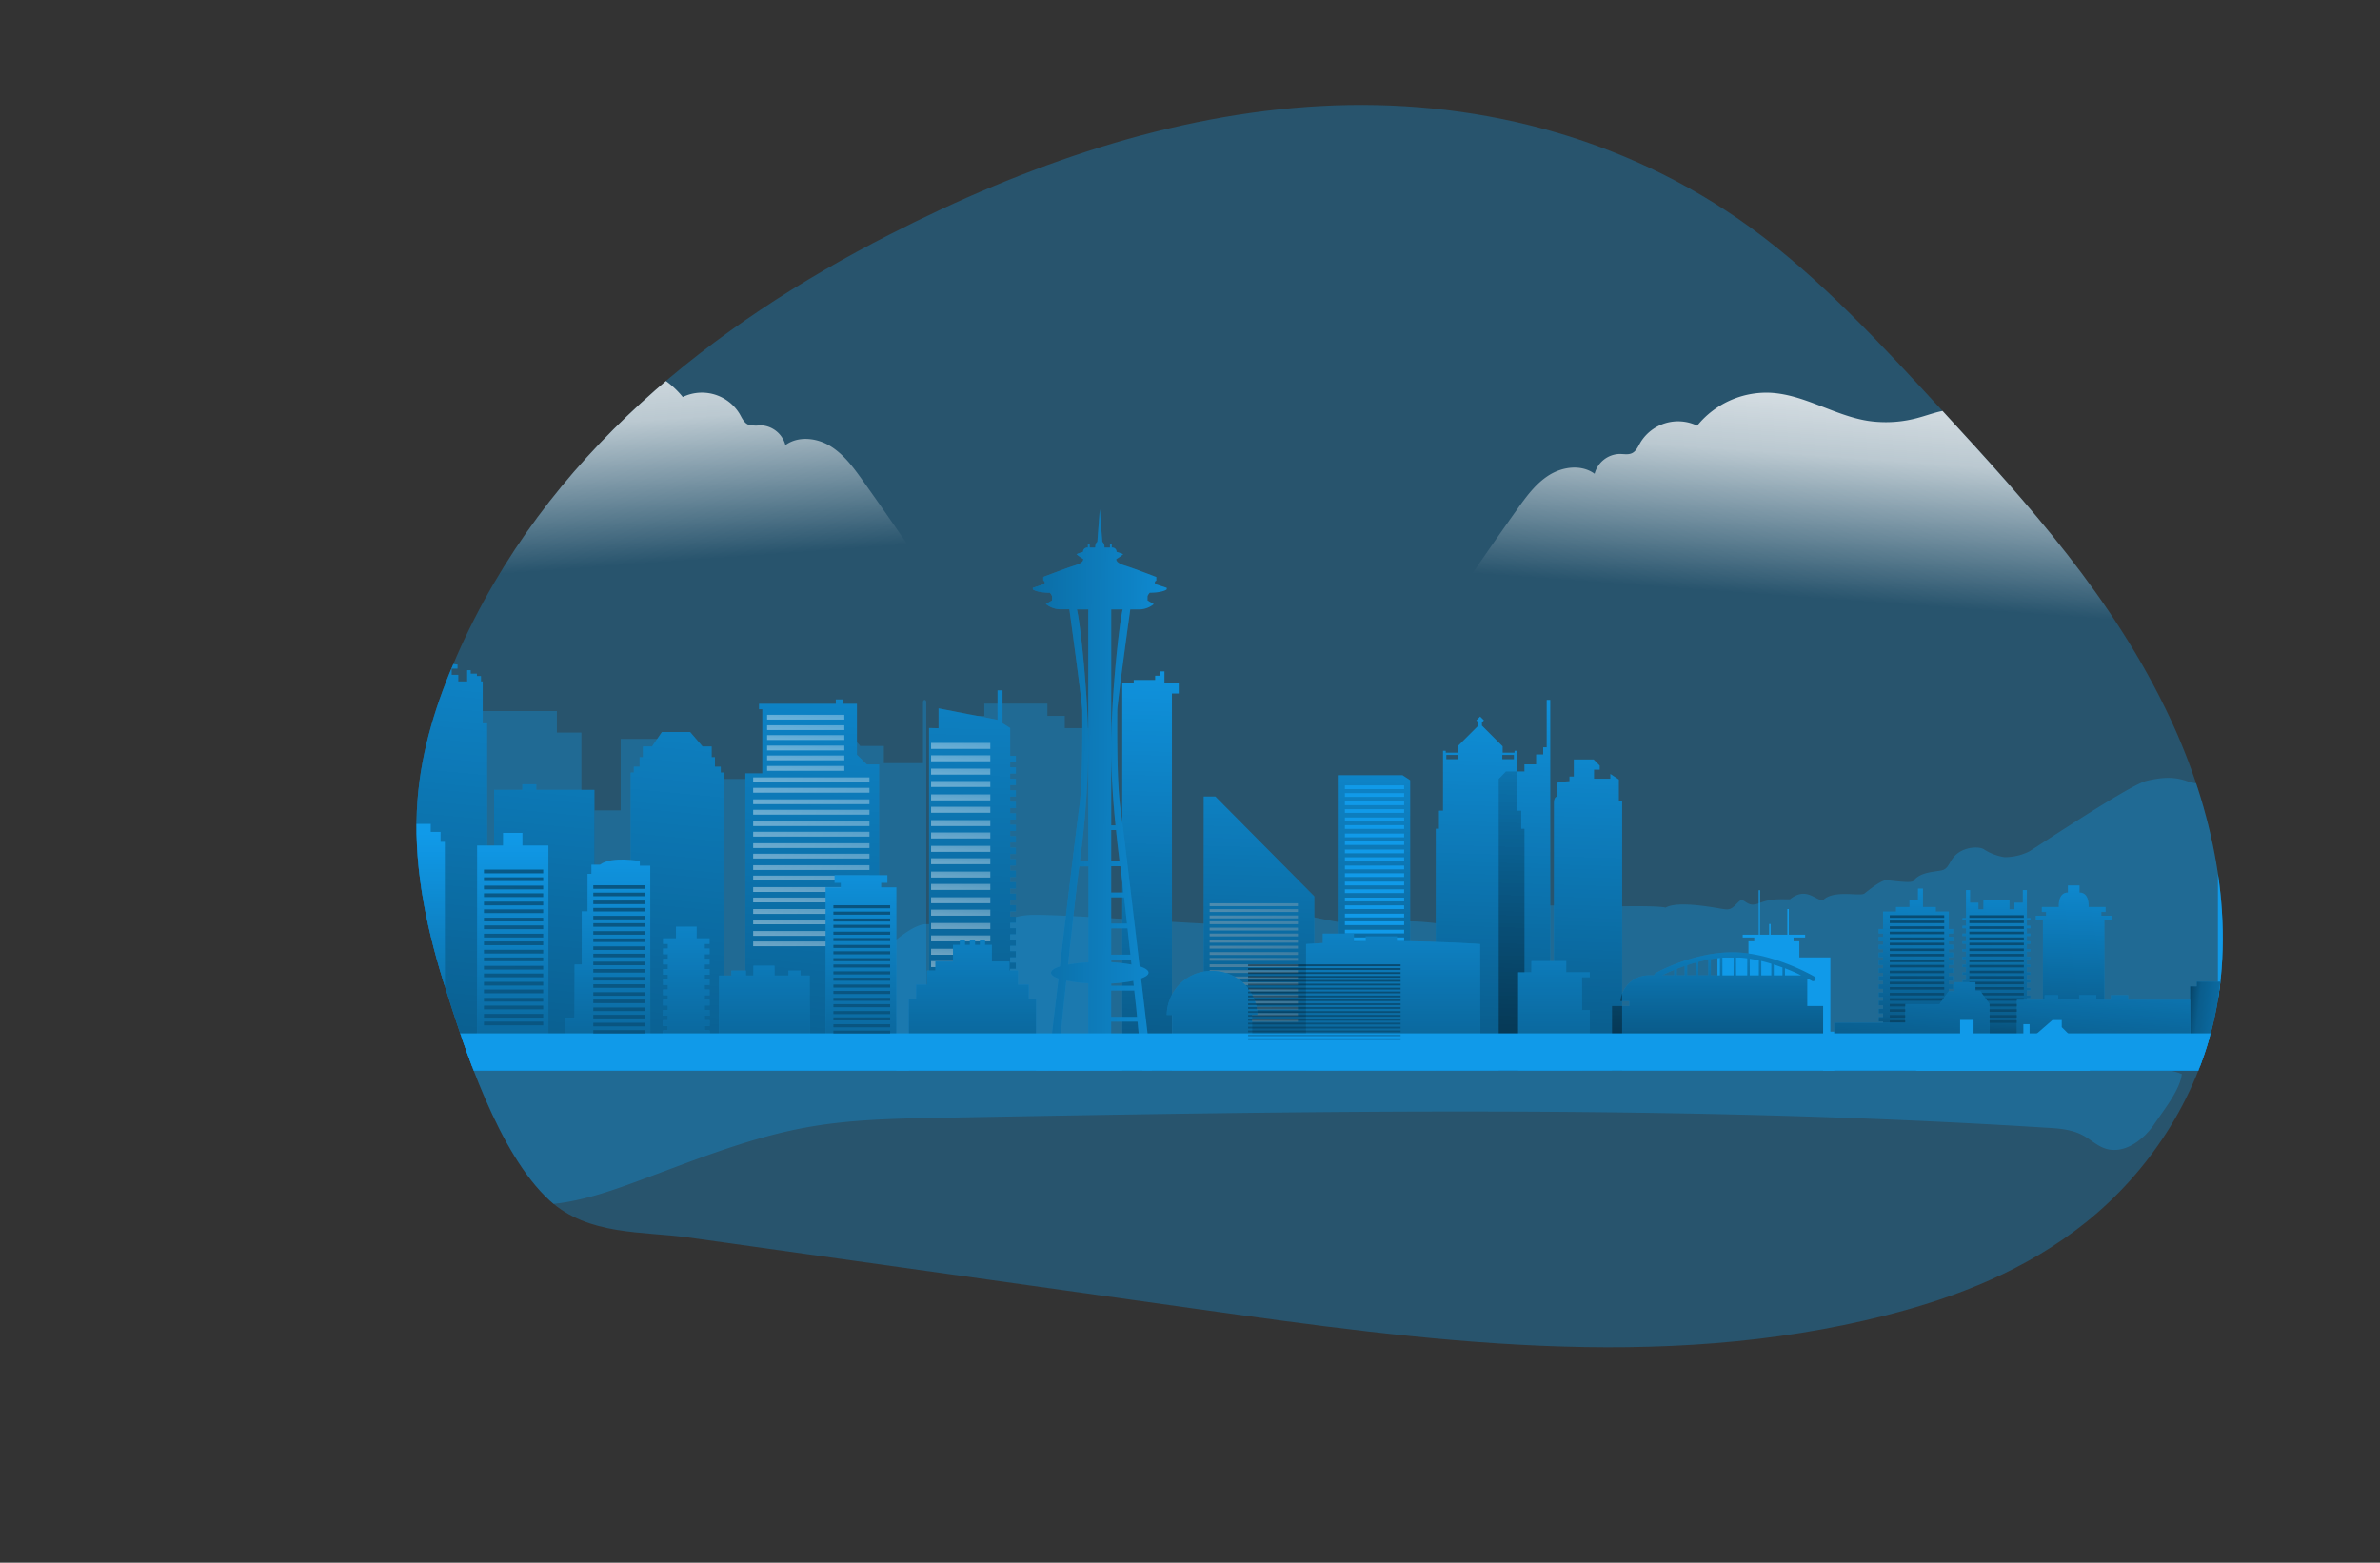
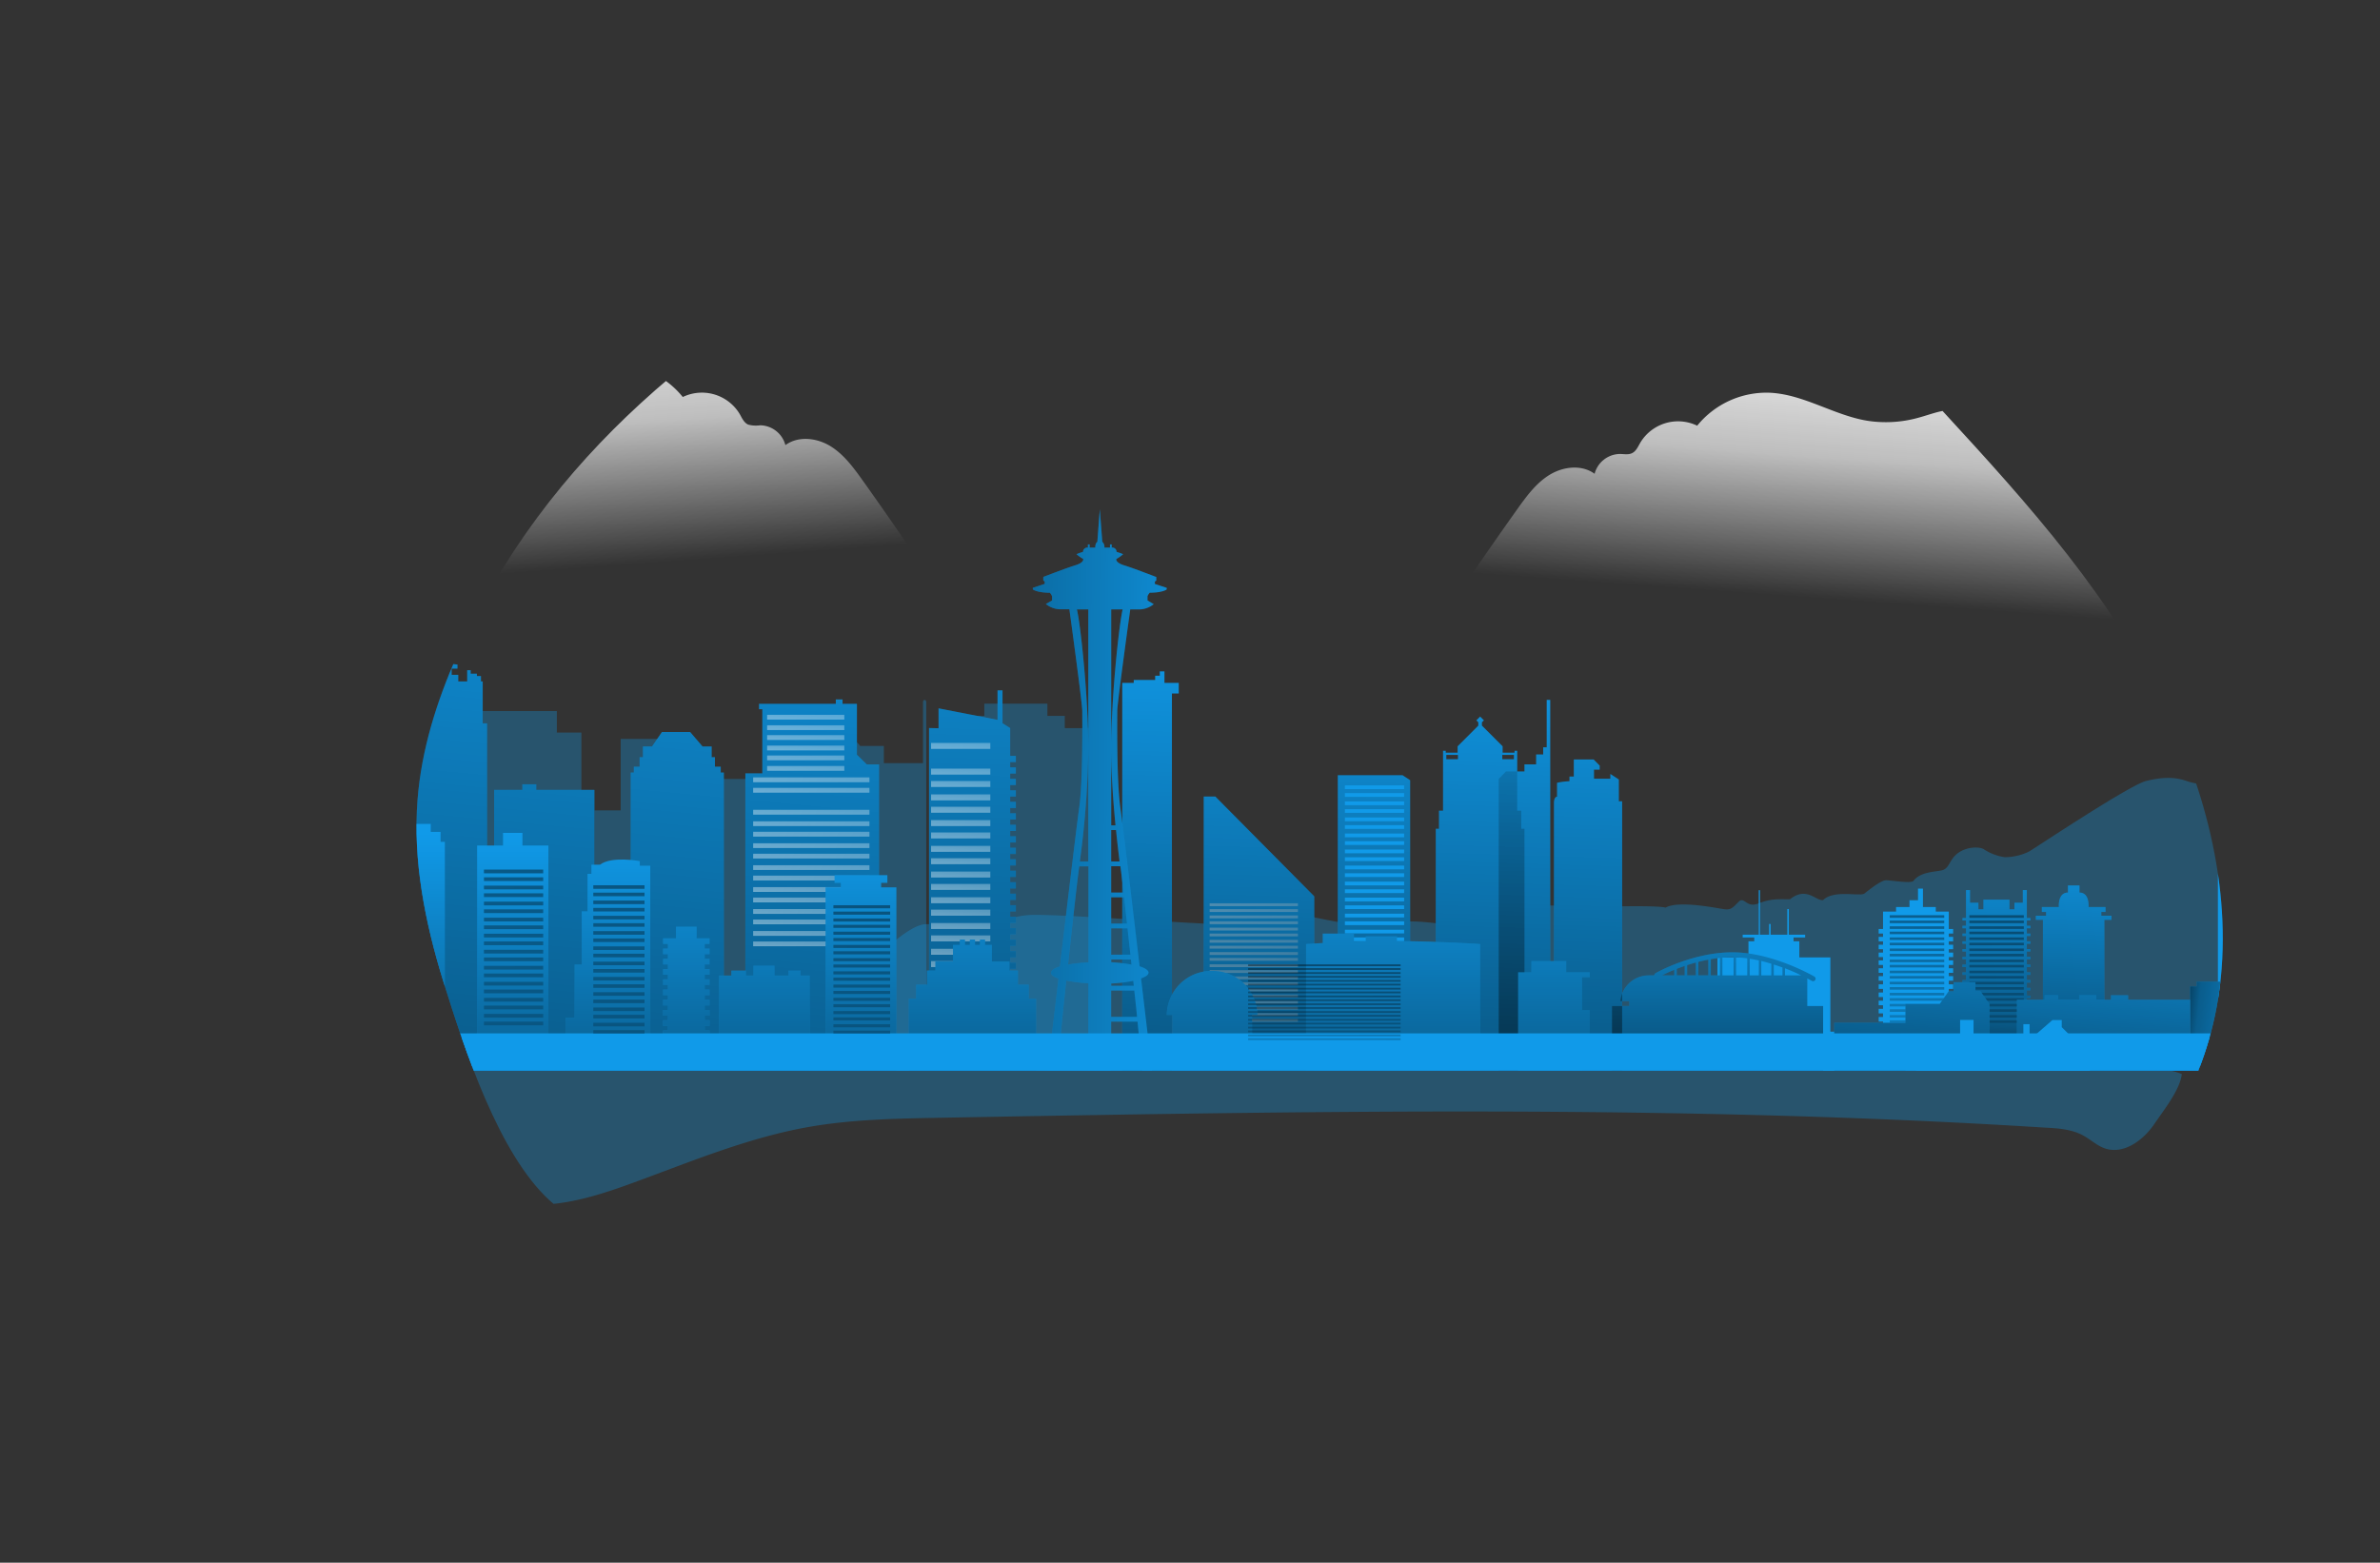
<svg xmlns="http://www.w3.org/2000/svg" xmlns:xlink="http://www.w3.org/1999/xlink" id="Layer_1" data-name="Layer 1" viewBox="0 0 668.88 439.23">
  <rect x="0" y="0" width="668.88" height="439.23" fill="#333333" stroke="none" />
  <defs>
    <clipPath id="clip-path" transform="translate(104.65 -47.23)">
      <path d="M19.85,322.77c-5-16.22-8.51-33.55-7.15-50.81,1.11-14.2,5.47-27.75,11-40.31,25-56.89,72.71-93.43,121.36-118.35,38.67-19.8,79.65-34,121.51-36.27s84.75,8,120.79,34.18c19.7,14.33,37,33.09,54.11,51.73,23.81,25.9,48,52.45,63.83,86.31,11.76,25.17,18.49,55.36,12.54,83.43-5.09,24-19.08,44.25-36,57.9s-36.6,21.29-56.42,26.35c-63.69,16.25-129.65,7.22-194.29-1.87q-71.13-10-142.26-20c-12.91-1.8-28.24-.5-39.07-10.43C35.5,371.49,26,342.52,19.85,322.77Z" fill="none" />
    </clipPath>
    <linearGradient id="linear-gradient" x1="428.09" y1="218.66" x2="434.23" y2="133.97" gradientUnits="userSpaceOnUse">
      <stop offset="0.02" stop-color="#fff" stop-opacity="0" />
      <stop offset="0.49" stop-color="#fff" stop-opacity="0.68" />
      <stop offset="1" stop-color="#fff" />
    </linearGradient>
    <linearGradient id="linear-gradient-2" x1="5322.57" y1="210.58" x2="5328.71" y2="125.9" gradientTransform="matrix(-1, 0, 0, 1, 5354.04, 0)" xlink:href="#linear-gradient" />
    <linearGradient id="linear-gradient-3" x1="112.27" y1="325.35" x2="131.78" y2="118.82" gradientUnits="userSpaceOnUse">
      <stop offset="0.01" />
      <stop offset="0.13" stop-opacity="0.69" />
      <stop offset="1" stop-opacity="0" />
    </linearGradient>
    <linearGradient id="linear-gradient-4" x1="146.62" y1="328.6" x2="166.13" y2="122.06" xlink:href="#linear-gradient-3" />
    <linearGradient id="linear-gradient-5" x1="183.44" y1="332.07" x2="202.95" y2="125.54" xlink:href="#linear-gradient-3" />
    <linearGradient id="linear-gradient-6" x1="221.05" y1="335.63" x2="240.55" y2="129.09" xlink:href="#linear-gradient-3" />
    <linearGradient id="linear-gradient-7" x1="227.15" y1="191" x2="224.46" y2="231.2" xlink:href="#linear-gradient" />
    <linearGradient id="linear-gradient-8" x1="227.15" y1="193.95" x2="224.46" y2="234.14" xlink:href="#linear-gradient" />
    <linearGradient id="linear-gradient-9" x1="227.15" y1="196.72" x2="224.46" y2="236.92" xlink:href="#linear-gradient" />
    <linearGradient id="linear-gradient-10" x1="227.15" y1="199.66" x2="224.46" y2="239.86" xlink:href="#linear-gradient" />
    <linearGradient id="linear-gradient-11" x1="227.15" y1="202.44" x2="224.46" y2="242.64" xlink:href="#linear-gradient" />
    <linearGradient id="linear-gradient-12" x1="227.15" y1="205.38" x2="224.46" y2="245.58" xlink:href="#linear-gradient" />
    <linearGradient id="linear-gradient-13" x1="228.9" y1="205.83" x2="225.5" y2="256.59" xlink:href="#linear-gradient" />
    <linearGradient id="linear-gradient-14" x1="228.9" y1="208.77" x2="225.5" y2="259.53" xlink:href="#linear-gradient" />
    <linearGradient id="linear-gradient-15" x1="228.9" y1="211.99" x2="225.5" y2="262.76" xlink:href="#linear-gradient" />
    <linearGradient id="linear-gradient-16" x1="228.9" y1="214.94" x2="225.5" y2="265.7" xlink:href="#linear-gradient" />
    <linearGradient id="linear-gradient-17" x1="228.9" y1="218.16" x2="225.5" y2="268.92" xlink:href="#linear-gradient" />
    <linearGradient id="linear-gradient-18" x1="228.9" y1="221.1" x2="225.5" y2="271.87" xlink:href="#linear-gradient" />
    <linearGradient id="linear-gradient-19" x1="228.9" y1="224.33" x2="225.5" y2="275.09" xlink:href="#linear-gradient" />
    <linearGradient id="linear-gradient-20" x1="228.9" y1="227.27" x2="225.5" y2="278.03" xlink:href="#linear-gradient" />
    <linearGradient id="linear-gradient-21" x1="228.9" y1="230.49" x2="225.5" y2="281.26" xlink:href="#linear-gradient" />
    <linearGradient id="linear-gradient-22" x1="228.9" y1="233.44" x2="225.5" y2="284.2" xlink:href="#linear-gradient" />
    <linearGradient id="linear-gradient-23" x1="228.9" y1="236.66" x2="225.5" y2="287.42" xlink:href="#linear-gradient" />
    <linearGradient id="linear-gradient-24" x1="228.9" y1="239.6" x2="225.5" y2="290.37" xlink:href="#linear-gradient" />
    <linearGradient id="linear-gradient-25" x1="228.9" y1="242.83" x2="225.5" y2="293.59" xlink:href="#linear-gradient" />
    <linearGradient id="linear-gradient-26" x1="228.9" y1="245.77" x2="225.5" y2="296.54" xlink:href="#linear-gradient" />
    <linearGradient id="linear-gradient-27" x1="228.9" y1="248.99" x2="225.5" y2="299.76" xlink:href="#linear-gradient" />
    <linearGradient id="linear-gradient-28" x1="228.9" y1="251.94" x2="225.5" y2="302.7" xlink:href="#linear-gradient" />
    <linearGradient id="linear-gradient-29" x1="378.02" y1="343.5" x2="378.02" y2="292.7" xlink:href="#linear-gradient-3" />
    <linearGradient id="linear-gradient-30" x1="476.8" y1="342.72" x2="479.04" y2="280.38" xlink:href="#linear-gradient-3" />
    <linearGradient id="linear-gradient-31" x1="560.52" y1="294.74" x2="562.76" y2="232.4" xlink:href="#linear-gradient-3" />
    <linearGradient id="linear-gradient-32" x1="537.99" y1="293.93" x2="540.23" y2="231.59" xlink:href="#linear-gradient-3" />
    <linearGradient id="linear-gradient-33" x1="539.49" y1="244.49" x2="534.84" y2="327.61" xlink:href="#linear-gradient-3" />
    <linearGradient id="linear-gradient-34" x1="539.59" y1="244.26" x2="534.93" y2="327.38" xlink:href="#linear-gradient-3" />
    <linearGradient id="linear-gradient-35" x1="539.69" y1="244.02" x2="535.04" y2="327.13" xlink:href="#linear-gradient-3" />
    <linearGradient id="linear-gradient-36" x1="539.79" y1="243.79" x2="535.13" y2="326.91" xlink:href="#linear-gradient-3" />
    <linearGradient id="linear-gradient-37" x1="539.9" y1="243.54" x2="535.24" y2="326.66" xlink:href="#linear-gradient-3" />
    <linearGradient id="linear-gradient-38" x1="539.99" y1="243.32" x2="535.33" y2="326.43" xlink:href="#linear-gradient-3" />
    <linearGradient id="linear-gradient-39" x1="540.1" y1="243.07" x2="535.44" y2="326.19" xlink:href="#linear-gradient-3" />
    <linearGradient id="linear-gradient-40" x1="540.19" y1="242.84" x2="535.54" y2="325.96" xlink:href="#linear-gradient-3" />
    <linearGradient id="linear-gradient-41" x1="540.3" y1="242.6" x2="535.64" y2="325.72" xlink:href="#linear-gradient-3" />
    <linearGradient id="linear-gradient-42" x1="540.39" y1="242.37" x2="535.74" y2="325.49" xlink:href="#linear-gradient-3" />
    <linearGradient id="linear-gradient-43" x1="540.5" y1="242.12" x2="535.84" y2="325.24" xlink:href="#linear-gradient-3" />
    <linearGradient id="linear-gradient-44" x1="540.6" y1="241.9" x2="535.94" y2="325.02" xlink:href="#linear-gradient-3" />
    <linearGradient id="linear-gradient-45" x1="540.7" y1="241.65" x2="536.04" y2="324.77" xlink:href="#linear-gradient-3" />
    <linearGradient id="linear-gradient-46" x1="540.8" y1="241.42" x2="536.14" y2="324.54" xlink:href="#linear-gradient-3" />
    <linearGradient id="linear-gradient-47" x1="540.9" y1="241.18" x2="536.24" y2="324.3" xlink:href="#linear-gradient-3" />
    <linearGradient id="linear-gradient-48" x1="541" y1="240.95" x2="536.34" y2="324.07" xlink:href="#linear-gradient-3" />
    <linearGradient id="linear-gradient-49" x1="541.1" y1="240.71" x2="536.44" y2="323.82" xlink:href="#linear-gradient-3" />
    <linearGradient id="linear-gradient-50" x1="541.2" y1="240.48" x2="536.54" y2="323.6" xlink:href="#linear-gradient-3" />
    <linearGradient id="linear-gradient-51" x1="541.3" y1="240.23" x2="536.65" y2="323.35" xlink:href="#linear-gradient-3" />
    <linearGradient id="linear-gradient-52" x1="541.4" y1="240" x2="536.74" y2="323.12" xlink:href="#linear-gradient-3" />
    <linearGradient id="linear-gradient-53" x1="561.86" y1="244.49" x2="557.2" y2="327.61" xlink:href="#linear-gradient-3" />
    <linearGradient id="linear-gradient-54" x1="561.96" y1="244.26" x2="557.3" y2="327.38" xlink:href="#linear-gradient-3" />
    <linearGradient id="linear-gradient-55" x1="562.06" y1="244.02" x2="557.41" y2="327.13" xlink:href="#linear-gradient-3" />
    <linearGradient id="linear-gradient-56" x1="562.16" y1="243.79" x2="557.5" y2="326.91" xlink:href="#linear-gradient-3" />
    <linearGradient id="linear-gradient-57" x1="562.26" y1="243.54" x2="557.61" y2="326.66" xlink:href="#linear-gradient-3" />
    <linearGradient id="linear-gradient-58" x1="562.36" y1="243.32" x2="557.7" y2="326.43" xlink:href="#linear-gradient-3" />
    <linearGradient id="linear-gradient-59" x1="562.47" y1="243.07" x2="557.81" y2="326.19" xlink:href="#linear-gradient-3" />
    <linearGradient id="linear-gradient-60" x1="562.56" y1="242.84" x2="557.9" y2="325.96" xlink:href="#linear-gradient-3" />
    <linearGradient id="linear-gradient-61" x1="562.67" y1="242.6" x2="558.01" y2="325.72" xlink:href="#linear-gradient-3" />
    <linearGradient id="linear-gradient-62" x1="562.76" y1="242.37" x2="558.11" y2="325.49" xlink:href="#linear-gradient-3" />
    <linearGradient id="linear-gradient-63" x1="562.87" y1="242.12" x2="558.21" y2="325.24" xlink:href="#linear-gradient-3" />
    <linearGradient id="linear-gradient-64" x1="562.96" y1="241.9" x2="558.31" y2="325.02" xlink:href="#linear-gradient-3" />
    <linearGradient id="linear-gradient-65" x1="563.07" y1="241.65" x2="558.41" y2="324.77" xlink:href="#linear-gradient-3" />
    <linearGradient id="linear-gradient-66" x1="563.17" y1="241.42" x2="558.51" y2="324.54" xlink:href="#linear-gradient-3" />
    <linearGradient id="linear-gradient-67" x1="563.27" y1="241.18" x2="558.61" y2="324.3" xlink:href="#linear-gradient-3" />
    <linearGradient id="linear-gradient-68" x1="563.37" y1="240.95" x2="558.71" y2="324.07" xlink:href="#linear-gradient-3" />
    <linearGradient id="linear-gradient-69" x1="563.47" y1="240.71" x2="558.81" y2="323.82" xlink:href="#linear-gradient-3" />
    <linearGradient id="linear-gradient-70" x1="563.57" y1="240.48" x2="558.91" y2="323.6" xlink:href="#linear-gradient-3" />
    <linearGradient id="linear-gradient-71" x1="563.67" y1="240.23" x2="559.01" y2="323.35" xlink:href="#linear-gradient-3" />
    <linearGradient id="linear-gradient-72" x1="563.77" y1="240" x2="559.11" y2="323.12" xlink:href="#linear-gradient-3" />
    <linearGradient id="linear-gradient-73" x1="272.34" y1="320.17" x2="275.03" y2="126.42" xlink:href="#linear-gradient-3" />
    <linearGradient id="linear-gradient-74" x1="270.71" y1="199.08" x2="268.02" y2="239.26" xlink:href="#linear-gradient" />
    <linearGradient id="linear-gradient-75" x1="270.71" y1="202.56" x2="268.02" y2="242.73" xlink:href="#linear-gradient" />
    <linearGradient id="linear-gradient-76" x1="270.71" y1="206.31" x2="268.02" y2="246.49" xlink:href="#linear-gradient" />
    <linearGradient id="linear-gradient-77" x1="270.71" y1="209.79" x2="268.02" y2="249.97" xlink:href="#linear-gradient" />
    <linearGradient id="linear-gradient-78" x1="270.71" y1="213.55" x2="268.02" y2="253.72" xlink:href="#linear-gradient" />
    <linearGradient id="linear-gradient-79" x1="270.71" y1="217.02" x2="268.02" y2="257.2" xlink:href="#linear-gradient" />
    <linearGradient id="linear-gradient-80" x1="270.71" y1="220.78" x2="268.02" y2="260.95" xlink:href="#linear-gradient" />
    <linearGradient id="linear-gradient-81" x1="270.71" y1="224.25" x2="268.02" y2="264.43" xlink:href="#linear-gradient" />
    <linearGradient id="linear-gradient-82" x1="270.71" y1="228.01" x2="268.02" y2="268.19" xlink:href="#linear-gradient" />
    <linearGradient id="linear-gradient-83" x1="270.71" y1="231.49" x2="268.02" y2="271.66" xlink:href="#linear-gradient" />
    <linearGradient id="linear-gradient-84" x1="270.71" y1="235.24" x2="268.02" y2="275.42" xlink:href="#linear-gradient" />
    <linearGradient id="linear-gradient-85" x1="270.71" y1="238.72" x2="268.02" y2="278.89" xlink:href="#linear-gradient" />
    <linearGradient id="linear-gradient-86" x1="270.71" y1="242.47" x2="268.02" y2="282.65" xlink:href="#linear-gradient" />
    <linearGradient id="linear-gradient-87" x1="270.71" y1="245.95" x2="268.02" y2="286.13" xlink:href="#linear-gradient" />
    <linearGradient id="linear-gradient-88" x1="270.71" y1="249.71" x2="268.02" y2="289.88" xlink:href="#linear-gradient" />
    <linearGradient id="linear-gradient-89" x1="270.71" y1="253.18" x2="268.02" y2="293.36" xlink:href="#linear-gradient" />
    <linearGradient id="linear-gradient-90" x1="270.71" y1="256.94" x2="268.02" y2="297.11" xlink:href="#linear-gradient" />
    <linearGradient id="linear-gradient-91" x1="270.71" y1="260.41" x2="268.02" y2="300.59" xlink:href="#linear-gradient" />
    <linearGradient id="linear-gradient-92" x1="270.71" y1="264.17" x2="268.02" y2="304.35" xlink:href="#linear-gradient" />
    <linearGradient id="linear-gradient-93" x1="270.71" y1="267.65" x2="268.02" y2="307.82" xlink:href="#linear-gradient" />
    <linearGradient id="linear-gradient-94" x1="352.99" y1="244.99" x2="350.63" y2="280.31" xlink:href="#linear-gradient" />
    <linearGradient id="linear-gradient-95" x1="352.99" y1="246.64" x2="350.63" y2="281.95" xlink:href="#linear-gradient" />
    <linearGradient id="linear-gradient-96" x1="352.99" y1="248.42" x2="350.63" y2="283.73" xlink:href="#linear-gradient" />
    <linearGradient id="linear-gradient-97" x1="352.99" y1="250.07" x2="350.63" y2="285.38" xlink:href="#linear-gradient" />
    <linearGradient id="linear-gradient-98" x1="352.99" y1="251.85" x2="350.63" y2="287.16" xlink:href="#linear-gradient" />
    <linearGradient id="linear-gradient-99" x1="352.99" y1="253.5" x2="350.63" y2="288.81" xlink:href="#linear-gradient" />
    <linearGradient id="linear-gradient-100" x1="352.99" y1="255.28" x2="350.63" y2="290.59" xlink:href="#linear-gradient" />
    <linearGradient id="linear-gradient-101" x1="352.99" y1="256.93" x2="350.63" y2="292.24" xlink:href="#linear-gradient" />
    <linearGradient id="linear-gradient-102" x1="352.99" y1="258.71" x2="350.63" y2="294.02" xlink:href="#linear-gradient" />
    <linearGradient id="linear-gradient-103" x1="352.99" y1="260.35" x2="350.63" y2="295.67" xlink:href="#linear-gradient" />
    <linearGradient id="linear-gradient-104" x1="352.99" y1="262.13" x2="350.63" y2="297.45" xlink:href="#linear-gradient" />
    <linearGradient id="linear-gradient-105" x1="352.99" y1="263.78" x2="350.63" y2="299.1" xlink:href="#linear-gradient" />
    <linearGradient id="linear-gradient-106" x1="352.99" y1="265.56" x2="350.63" y2="300.88" xlink:href="#linear-gradient" />
    <linearGradient id="linear-gradient-107" x1="352.99" y1="267.21" x2="350.63" y2="302.52" xlink:href="#linear-gradient" />
    <linearGradient id="linear-gradient-108" x1="352.99" y1="268.99" x2="350.63" y2="304.31" xlink:href="#linear-gradient" />
    <linearGradient id="linear-gradient-109" x1="352.99" y1="270.64" x2="350.63" y2="305.95" xlink:href="#linear-gradient" />
    <linearGradient id="linear-gradient-110" x1="352.99" y1="272.42" x2="350.63" y2="307.73" xlink:href="#linear-gradient" />
    <linearGradient id="linear-gradient-111" x1="352.99" y1="274.07" x2="350.63" y2="309.38" xlink:href="#linear-gradient" />
    <linearGradient id="linear-gradient-112" x1="352.99" y1="275.85" x2="350.63" y2="311.16" xlink:href="#linear-gradient" />
    <linearGradient id="linear-gradient-113" x1="352.99" y1="277.5" x2="350.63" y2="312.81" xlink:href="#linear-gradient" />
    <linearGradient id="linear-gradient-114" x1="426.91" y1="310.38" x2="430.95" y2="177.63" xlink:href="#linear-gradient-3" />
    <linearGradient id="linear-gradient-115" x1="352.44" y1="308.12" x2="356.48" y2="175.36" xlink:href="#linear-gradient-3" />
    <linearGradient id="linear-gradient-116" x1="384.63" y1="309.1" x2="388.67" y2="176.34" xlink:href="#linear-gradient-3" />
    <linearGradient id="linear-gradient-117" x1="310.02" y1="357.24" x2="314.06" y2="224.48" xlink:href="#linear-gradient-3" />
    <linearGradient id="linear-gradient-118" x1="340.21" y1="358.16" x2="344.25" y2="225.4" xlink:href="#linear-gradient-3" />
    <linearGradient id="linear-gradient-119" x1="320.53" y1="307.15" x2="324.57" y2="174.39" xlink:href="#linear-gradient-3" />
    <linearGradient id="linear-gradient-120" x1="151.59" y1="268.98" x2="243.75" y2="269.65" xlink:href="#linear-gradient-3" />
    <linearGradient id="linear-gradient-121" x1="192.88" y1="315.11" x2="192.88" y2="234.38" xlink:href="#linear-gradient-3" />
    <linearGradient id="linear-gradient-122" x1="214.82" y1="315.11" x2="214.82" y2="234.38" xlink:href="#linear-gradient-3" />
    <linearGradient id="linear-gradient-123" x1="241.97" y1="315.11" x2="241.97" y2="234.38" xlink:href="#linear-gradient-3" />
    <linearGradient id="linear-gradient-124" x1="273.3" y1="315.11" x2="273.3" y2="234.38" xlink:href="#linear-gradient-3" />
    <linearGradient id="linear-gradient-125" x1="235.99" y1="362.33" x2="235.99" y2="281.6" xlink:href="#linear-gradient-3" />
    <linearGradient id="linear-gradient-126" x1="436.73" y1="315.11" x2="436.73" y2="234.38" xlink:href="#linear-gradient-3" />
    <linearGradient id="linear-gradient-127" x1="114.08" y1="315.11" x2="114.08" y2="234.38" xlink:href="#linear-gradient-3" />
    <linearGradient id="linear-gradient-128" x1="66.19" y1="362.33" x2="66.19" y2="281.6" xlink:href="#linear-gradient-3" />
    <linearGradient id="linear-gradient-129" x1="144.1" y1="315.11" x2="144.1" y2="234.38" xlink:href="#linear-gradient-3" />
    <linearGradient id="linear-gradient-130" x1="286.87" y1="362.33" x2="286.87" y2="281.6" xlink:href="#linear-gradient-3" />
    <linearGradient id="linear-gradient-131" x1="614.2" y1="283.71" x2="641.11" y2="286.73" xlink:href="#linear-gradient-3" />
    <linearGradient id="linear-gradient-132" x1="590.21" y1="304.51" x2="594.25" y2="248" xlink:href="#linear-gradient-3" />
    <linearGradient id="linear-gradient-133" x1="536.83" y1="300.69" x2="540.87" y2="244.18" xlink:href="#linear-gradient-3" />
    <linearGradient id="linear-gradient-134" x1="145.26" y1="228.52" x2="139.43" y2="332.57" xlink:href="#linear-gradient-3" />
    <linearGradient id="linear-gradient-135" x1="145.38" y1="228.52" x2="139.55" y2="332.57" xlink:href="#linear-gradient-3" />
    <linearGradient id="linear-gradient-136" x1="145.51" y1="228.53" x2="139.68" y2="332.58" xlink:href="#linear-gradient-3" />
    <linearGradient id="linear-gradient-137" x1="145.63" y1="228.54" x2="139.8" y2="332.59" xlink:href="#linear-gradient-3" />
    <linearGradient id="linear-gradient-138" x1="145.76" y1="228.54" x2="139.93" y2="332.59" xlink:href="#linear-gradient-3" />
    <linearGradient id="linear-gradient-139" x1="145.88" y1="228.55" x2="140.05" y2="332.6" xlink:href="#linear-gradient-3" />
    <linearGradient id="linear-gradient-140" x1="146.01" y1="228.56" x2="140.18" y2="332.61" xlink:href="#linear-gradient-3" />
    <linearGradient id="linear-gradient-141" x1="146.14" y1="228.56" x2="140.31" y2="332.62" xlink:href="#linear-gradient-3" />
    <linearGradient id="linear-gradient-142" x1="146.27" y1="228.57" x2="140.44" y2="332.62" xlink:href="#linear-gradient-3" />
    <linearGradient id="linear-gradient-143" x1="146.39" y1="228.58" x2="140.56" y2="332.63" xlink:href="#linear-gradient-3" />
    <linearGradient id="linear-gradient-144" x1="146.52" y1="228.59" x2="140.69" y2="332.64" xlink:href="#linear-gradient-3" />
    <linearGradient id="linear-gradient-145" x1="146.64" y1="228.59" x2="140.81" y2="332.64" xlink:href="#linear-gradient-3" />
    <linearGradient id="linear-gradient-146" x1="146.77" y1="228.6" x2="140.94" y2="332.65" xlink:href="#linear-gradient-3" />
    <linearGradient id="linear-gradient-147" x1="146.89" y1="228.61" x2="141.06" y2="332.66" xlink:href="#linear-gradient-3" />
    <linearGradient id="linear-gradient-148" x1="147.02" y1="228.61" x2="141.19" y2="332.67" xlink:href="#linear-gradient-3" />
    <linearGradient id="linear-gradient-149" x1="147.14" y1="228.62" x2="141.31" y2="332.67" xlink:href="#linear-gradient-3" />
    <linearGradient id="linear-gradient-150" x1="147.27" y1="228.63" x2="141.44" y2="332.68" xlink:href="#linear-gradient-3" />
    <linearGradient id="linear-gradient-151" x1="147.39" y1="228.63" x2="141.56" y2="332.69" xlink:href="#linear-gradient-3" />
    <linearGradient id="linear-gradient-152" x1="147.53" y1="228.64" x2="141.69" y2="332.69" xlink:href="#linear-gradient-3" />
    <linearGradient id="linear-gradient-153" x1="147.65" y1="228.65" x2="141.82" y2="332.7" xlink:href="#linear-gradient-3" />
    <linearGradient id="linear-gradient-154" x1="174.78" y1="234.36" x2="169.47" y2="329.19" xlink:href="#linear-gradient-3" />
    <linearGradient id="linear-gradient-155" x1="174.89" y1="234.46" x2="169.58" y2="329.28" xlink:href="#linear-gradient-3" />
    <linearGradient id="linear-gradient-156" x1="175.01" y1="234.56" x2="169.7" y2="329.38" xlink:href="#linear-gradient-3" />
    <linearGradient id="linear-gradient-157" x1="175.12" y1="234.66" x2="169.81" y2="329.48" xlink:href="#linear-gradient-3" />
    <linearGradient id="linear-gradient-158" x1="175.24" y1="234.76" x2="169.93" y2="329.58" xlink:href="#linear-gradient-3" />
    <linearGradient id="linear-gradient-159" x1="175.35" y1="234.85" x2="170.04" y2="329.68" xlink:href="#linear-gradient-3" />
    <linearGradient id="linear-gradient-160" x1="175.47" y1="234.96" x2="170.16" y2="329.78" xlink:href="#linear-gradient-3" />
    <linearGradient id="linear-gradient-161" x1="175.58" y1="235.05" x2="170.27" y2="329.88" xlink:href="#linear-gradient-3" />
    <linearGradient id="linear-gradient-162" x1="175.7" y1="235.16" x2="170.39" y2="329.98" xlink:href="#linear-gradient-3" />
    <linearGradient id="linear-gradient-163" x1="175.81" y1="235.25" x2="170.5" y2="330.08" xlink:href="#linear-gradient-3" />
    <linearGradient id="linear-gradient-164" x1="175.93" y1="235.36" x2="170.62" y2="330.18" xlink:href="#linear-gradient-3" />
    <linearGradient id="linear-gradient-165" x1="176.04" y1="235.45" x2="170.73" y2="330.28" xlink:href="#linear-gradient-3" />
    <linearGradient id="linear-gradient-166" x1="176.16" y1="235.56" x2="170.85" y2="330.38" xlink:href="#linear-gradient-3" />
    <linearGradient id="linear-gradient-167" x1="176.27" y1="235.65" x2="170.96" y2="330.48" xlink:href="#linear-gradient-3" />
    <linearGradient id="linear-gradient-168" x1="176.39" y1="235.75" x2="171.07" y2="330.58" xlink:href="#linear-gradient-3" />
    <linearGradient id="linear-gradient-169" x1="176.5" y1="235.85" x2="171.18" y2="330.67" xlink:href="#linear-gradient-3" />
    <linearGradient id="linear-gradient-170" x1="176.62" y1="235.95" x2="171.3" y2="330.78" xlink:href="#linear-gradient-3" />
    <linearGradient id="linear-gradient-171" x1="176.73" y1="236.05" x2="171.41" y2="330.87" xlink:href="#linear-gradient-3" />
    <linearGradient id="linear-gradient-172" x1="176.85" y1="236.15" x2="171.53" y2="330.98" xlink:href="#linear-gradient-3" />
    <linearGradient id="linear-gradient-173" x1="176.96" y1="236.25" x2="171.64" y2="331.07" xlink:href="#linear-gradient-3" />
    <linearGradient id="linear-gradient-174" x1="243.01" y1="240.3" x2="237.83" y2="332.62" xlink:href="#linear-gradient-3" />
    <linearGradient id="linear-gradient-175" x1="243.11" y1="240.17" x2="237.94" y2="332.49" xlink:href="#linear-gradient-3" />
    <linearGradient id="linear-gradient-176" x1="243.23" y1="240.03" x2="238.06" y2="332.35" xlink:href="#linear-gradient-3" />
    <linearGradient id="linear-gradient-177" x1="243.34" y1="239.9" x2="238.16" y2="332.22" xlink:href="#linear-gradient-3" />
    <linearGradient id="linear-gradient-178" x1="243.45" y1="239.76" x2="238.28" y2="332.08" xlink:href="#linear-gradient-3" />
    <linearGradient id="linear-gradient-179" x1="243.56" y1="239.63" x2="238.39" y2="331.95" xlink:href="#linear-gradient-3" />
    <linearGradient id="linear-gradient-180" x1="243.68" y1="239.49" x2="238.5" y2="331.81" xlink:href="#linear-gradient-3" />
    <linearGradient id="linear-gradient-181" x1="243.78" y1="239.36" x2="238.61" y2="331.68" xlink:href="#linear-gradient-3" />
    <linearGradient id="linear-gradient-182" x1="243.9" y1="239.21" x2="238.73" y2="331.54" xlink:href="#linear-gradient-3" />
    <linearGradient id="linear-gradient-183" x1="244.01" y1="239.09" x2="238.83" y2="331.41" xlink:href="#linear-gradient-3" />
    <linearGradient id="linear-gradient-184" x1="244.12" y1="238.94" x2="238.95" y2="331.27" xlink:href="#linear-gradient-3" />
    <linearGradient id="linear-gradient-185" x1="244.23" y1="238.82" x2="239.06" y2="331.14" xlink:href="#linear-gradient-3" />
    <linearGradient id="linear-gradient-186" x1="244.35" y1="238.67" x2="239.17" y2="331" xlink:href="#linear-gradient-3" />
    <linearGradient id="linear-gradient-187" x1="244.45" y1="238.55" x2="239.28" y2="330.87" xlink:href="#linear-gradient-3" />
    <linearGradient id="linear-gradient-188" x1="244.57" y1="238.4" x2="239.4" y2="330.73" xlink:href="#linear-gradient-3" />
    <linearGradient id="linear-gradient-189" x1="244.68" y1="238.27" x2="239.5" y2="330.6" xlink:href="#linear-gradient-3" />
    <linearGradient id="linear-gradient-190" x1="244.79" y1="238.13" x2="239.62" y2="330.46" xlink:href="#linear-gradient-3" />
    <linearGradient id="linear-gradient-191" x1="244.9" y1="238" x2="239.73" y2="330.33" xlink:href="#linear-gradient-3" />
    <linearGradient id="linear-gradient-192" x1="245.02" y1="237.86" x2="239.84" y2="330.19" xlink:href="#linear-gradient-3" />
    <linearGradient id="linear-gradient-193" x1="245.12" y1="237.73" x2="239.95" y2="330.06" xlink:href="#linear-gradient-3" />
    <linearGradient id="linear-gradient-194" x1="373.55" y1="247.18" x2="364.99" y2="400.05" xlink:href="#linear-gradient-3" />
    <linearGradient id="linear-gradient-195" x1="373.73" y1="245.06" x2="365.16" y2="397.93" xlink:href="#linear-gradient-3" />
    <linearGradient id="linear-gradient-196" x1="373.92" y1="242.77" x2="365.36" y2="395.64" xlink:href="#linear-gradient-3" />
    <linearGradient id="linear-gradient-197" x1="374.1" y1="240.65" x2="365.53" y2="393.52" xlink:href="#linear-gradient-3" />
    <linearGradient id="linear-gradient-198" x1="374.29" y1="238.36" x2="365.73" y2="391.22" xlink:href="#linear-gradient-3" />
    <linearGradient id="linear-gradient-199" x1="374.47" y1="236.24" x2="365.9" y2="389.1" xlink:href="#linear-gradient-3" />
    <linearGradient id="linear-gradient-200" x1="374.66" y1="233.95" x2="366.1" y2="386.81" xlink:href="#linear-gradient-3" />
    <linearGradient id="linear-gradient-201" x1="374.84" y1="231.83" x2="366.27" y2="384.69" xlink:href="#linear-gradient-3" />
    <linearGradient id="linear-gradient-202" x1="375.03" y1="229.54" x2="366.47" y2="382.4" xlink:href="#linear-gradient-3" />
    <linearGradient id="linear-gradient-203" x1="375.21" y1="227.42" x2="366.64" y2="380.28" xlink:href="#linear-gradient-3" />
    <linearGradient id="linear-gradient-204" x1="375.4" y1="225.12" x2="366.84" y2="377.99" xlink:href="#linear-gradient-3" />
    <linearGradient id="linear-gradient-205" x1="375.58" y1="223" x2="367.01" y2="375.87" xlink:href="#linear-gradient-3" />
    <linearGradient id="linear-gradient-206" x1="375.77" y1="220.71" x2="367.21" y2="373.58" xlink:href="#linear-gradient-3" />
    <linearGradient id="linear-gradient-207" x1="375.95" y1="218.59" x2="367.38" y2="371.46" xlink:href="#linear-gradient-3" />
    <linearGradient id="linear-gradient-208" x1="376.14" y1="216.3" x2="367.58" y2="369.17" xlink:href="#linear-gradient-3" />
    <linearGradient id="linear-gradient-209" x1="376.32" y1="214.18" x2="367.75" y2="367.05" xlink:href="#linear-gradient-3" />
    <linearGradient id="linear-gradient-210" x1="376.51" y1="211.89" x2="367.95" y2="364.76" xlink:href="#linear-gradient-3" />
    <linearGradient id="linear-gradient-211" x1="376.69" y1="209.77" x2="368.12" y2="362.64" xlink:href="#linear-gradient-3" />
    <linearGradient id="linear-gradient-212" x1="376.88" y1="207.48" x2="368.32" y2="360.34" xlink:href="#linear-gradient-3" />
    <linearGradient id="linear-gradient-213" x1="377.06" y1="205.36" x2="368.49" y2="358.22" xlink:href="#linear-gradient-3" />
  </defs>
  <title>Seattle</title>
  <g clip-path="url(#clip-path)">
-     <rect x="42.53" width="619.6" height="439.23" fill="#109ae9" opacity="0.32" style="isolation:isolate" />
    <path d="M500.87,363.07c-3.12,4.64-8.67,8.77-14,6.93-2.23-.78-4-2.5-6.07-3.62-3.12-1.69-6.78-2-10.32-2.18-103.53-6.53-207.4-4.66-311.12-2.79-12.41.23-24.89.46-37.11,2.65-17.38,3.12-33.77,10.12-50.37,16.13-12.48,4.52-26.56,8.46-38.66,3-11.47-5.14-18.31-18.9-15.49-31.15.39-1.68,1-3.46,2.49-4.4a7.64,7.64,0,0,1,4.08-.83c62.9-1.11,125.8-2.22,188.71-2.72,63.46-.51,126.92-.41,190.37.92q26.82.57,53.64,1.43,13,.43,26,.93c7.59.3,18.72-1.1,25.52,1.76C508,353.61,503.43,359.28,500.87,363.07Z" transform="translate(104.65 -47.23)" fill="#109ae9" opacity="0.32" style="isolation:isolate" />
    <path d="M564.22,238.52v0a177.94,177.94,0,0,1-6,29.88c-41.38,2.53-83-2.49-124.54-4-42.76-1.61-85.6.47-128.33-1.65-3.8-.19-8.12-.68-10.35-3.76s-1.37-7.6-3-11.11c-.91-1.91-2.55-3.46-3-5.51-.53-2.56.94-5.06,2.35-7.24q14.72-22.71,30.4-44.76c2.6-3.63,5.3-7.36,9.12-9.69s9-2.94,12.63-.28a7.47,7.47,0,0,1,7.07-5.57c1.14,0,2.35.27,3.39-.2,1.24-.55,1.8-2,2.48-3.13a12.38,12.38,0,0,1,15.89-4.62,25.08,25.08,0,0,1,20.45-9.26c9.58.46,18.07,6.4,27.54,7.9a34.08,34.08,0,0,0,14.61-1c2.65-.73,5.27-1.78,8-2a13.65,13.65,0,0,1,7.39,1.63,7.17,7.17,0,0,0,3.19,1.28c1.31,0,2.45-.89,3.5-1.69a39.91,39.91,0,0,1,34.77-6.3c1.88.55,3.8,1.27,5.74,1.09,2.72-.21,5-2,7.18-3.66l1.86-1.3h0a182.48,182.48,0,0,1,21.15,24.35C541.54,197,551.44,218.82,564.22,238.52Z" transform="translate(104.65 -47.23)" fill="url(#linear-gradient)" />
    <path d="M-104.65,230.45h0a178.06,178.06,0,0,0,6,29.89c41.38,2.53,83-2.49,124.54-4,42.76-1.61,85.6.47,128.32-1.66,3.81-.19,8.12-.67,10.36-3.75s1.36-7.61,3-11.11c.91-1.91,2.55-3.46,3-5.51.54-2.56-.94-5.07-2.34-7.24q-14.72-22.72-30.4-44.76c-2.6-3.63-5.31-7.36-9.12-9.69s-9-2.94-12.63-.28a7.47,7.47,0,0,0-7.07-5.57,8.41,8.41,0,0,1-3.4-.2c-1.23-.55-1.8-2-2.47-3.13a12.39,12.39,0,0,0-15.9-4.62,25,25,0,0,0-20.44-9.26c-9.58.45-18.08,6.4-27.54,7.9a34.23,34.23,0,0,1-14.61-1c-2.65-.74-5.28-1.79-8-2a13.61,13.61,0,0,0-7.39,1.63A7.22,7.22,0,0,1,6,157.35c-1.32,0-2.46-.89-3.51-1.69a39.85,39.85,0,0,0-34.76-6.3c-1.88.54-3.8,1.26-5.74,1.09-2.73-.22-5-2-7.18-3.66-.61-.44-1.24-.88-1.87-1.3h0a182.48,182.48,0,0,0-21.15,24.35C-82,189-91.87,210.75-104.65,230.45Z" transform="translate(104.65 -47.23)" fill="url(#linear-gradient-2)" />
    <path d="M562.53,348.18V292.34s-31-17.56-38-21.11-11.4-3.32-14.66-4.48-6.74-1.16-11.4,0-31.18,18.84-32.8,19.78a15.25,15.25,0,0,1-7,1.62,14.62,14.62,0,0,1-5.59-2.09c-1.16-.93-4.88-.93-7.44.93s-2.33,4.42-4.66,4.89-6.05.46-7.91,3c-.93.7-6.28-.23-7.68-.23s-4.88,2.79-6.05,3.72-8.6-1.16-11.63,1.86c-2.09.24-4.65-3.95-9.31-.23-3.25,0-5.35-.23-8.84,1.16s-3.95-2.09-5.58-.46-2.1,2.33-4,2.09-12.79-2.56-16.52-.46c-2.79-.7-17.91-.24-17.91-.24s-29.09-1.39-31.88,1.4-7,2.85-9.31,3.52-11.92-2.07-18.76,0-26.55-3.52-28.79-3.52S243,306.36,241.61,307s-48.86-3-56.77-2.59-10.7,4.65-16.52,6.05-4.88-3.66-12.8-3.46-24.89,23-34.66,22.31-16.06-7-23-4.19S69.2,342.36,58.73,342.83a40.47,40.47,0,0,0-18.15,5.35Z" transform="translate(104.65 -47.23)" fill="#109ae9" opacity="0.32" style="isolation:isolate" />
    <polygon points="299.25 201.22 294.36 201.22 294.36 197.78 276.63 197.78 276.63 201.22 271.74 201.22 271.74 204.66 264.77 204.66 264.77 300.96 306.22 300.96 306.22 204.66 299.25 204.66 299.25 201.22" fill="#109ae9" opacity="0.32" style="isolation:isolate" />
    <rect x="196.04" y="218.94" width="14.79" height="82.01" fill="#109ae9" opacity="0.32" style="isolation:isolate" />
    <polygon points="174.44 227.78 167.05 227.78 167.05 300.96 174.44 300.96 181.84 300.96 189.23 300.96 189.23 207.7 174.44 207.7 174.44 227.78" fill="#109ae9" opacity="0.32" style="isolation:isolate" />
    <path d="M137.08,256.9h6.67v4.83h11V244.58c0-.35.2-.63.46-.63s.46.28.46.63v17.15h0v86.45H119.88V251.75C134.34,251.75,137.08,256.9,137.08,256.9Z" transform="translate(104.65 -47.23)" fill="#109ae9" opacity="0.32" style="isolation:isolate" />
    <polygon points="434.69 196.72 434.69 210.05 433.7 210.05 433.7 212.07 431.72 212.07 431.72 214.84 428.44 214.84 428.44 216.85 423.22 216.85 421.2 218.94 421.2 300.96 435.68 300.96 435.68 218.94 435.68 214.84 435.68 212.07 435.68 210.05 435.68 196.72 434.69 196.72" fill="#109ae9" />
    <polygon points="156.5 205.9 156.5 199.87 134.09 199.87 134.09 205.9 134.09 300.96 163.4 300.96 163.4 205.9 156.5 205.9" fill="#109ae9" opacity="0.32" style="isolation:isolate" />
    <polygon points="514.41 289.98 514.41 269.1 505.69 269.1 505.69 264.57 504.06 264.57 504.06 263.5 507.32 263.5 507.32 262.71 502.74 262.71 502.74 255.52 502.31 255.52 502.31 262.71 497.62 262.71 497.62 259.71 497.19 259.71 497.19 262.71 494.62 262.71 494.62 250.21 494.29 250.21 494.29 262.71 489.77 262.71 489.77 263.5 493.02 263.5 493.02 264.57 491.39 264.57 491.39 269.1 482.68 269.1 482.68 300.96 512.56 300.96 514.41 300.96 520.01 300.96 520.01 289.98 514.41 289.98" fill="#109ae9" />
    <polygon points="135.66 203.32 135.66 191.53 135.17 191.53 135.17 190.01 134.03 190.01 134.03 189.35 132.28 189.35 132.28 188.37 131.3 188.37 131.3 191.53 128.79 191.53 128.79 189.68 126.93 189.68 126.93 187.93 128.57 187.93 128.57 186.79 106.52 184.33 106.52 191.53 102.59 191.53 102.59 300.96 136.89 300.96 136.89 203.32 135.66 203.32" fill="#109ae9" />
    <polygon points="150.71 222.02 150.71 220.45 146.81 220.45 146.81 222.02 138.87 222.02 138.87 300.96 167.05 300.96 167.05 222.02 150.71 222.02" fill="#109ae9" />
    <polygon points="202.56 217.14 202.56 215.51 200.93 215.51 200.93 212.83 200 212.83 200 209.81 197.44 209.81 193.95 205.74 186.04 205.74 183.25 209.81 180.69 209.81 180.69 212.83 179.76 212.83 179.76 215.51 178.13 215.51 178.13 217.14 177.25 217.14 177.25 300.96 203.43 300.96 203.43 217.14 202.56 217.14" fill="#109ae9" />
    <polygon points="243.62 214.87 240.83 212.14 240.83 197.83 236.79 197.83 236.79 196.6 234.9 196.6 234.9 197.83 213.32 197.83 213.32 199.34 214.25 199.34 214.25 217.37 209.48 217.37 209.48 300.96 247.06 300.96 247.06 214.87 243.62 214.87" fill="#109ae9" />
    <polygon points="135.66 203.32 135.66 191.53 135.17 191.53 135.17 190.01 134.03 190.01 134.03 189.35 132.28 189.35 132.28 188.37 131.3 188.37 131.3 191.53 128.79 191.53 128.79 189.68 126.93 189.68 126.93 187.93 128.57 187.93 128.57 186.79 106.52 184.33 106.52 191.53 102.59 191.53 102.59 300.96 136.89 300.96 136.89 203.32 135.66 203.32" opacity="0.58" fill="url(#linear-gradient-3)" />
    <polygon points="150.71 222.02 150.71 220.45 146.81 220.45 146.81 222.02 138.87 222.02 138.87 300.96 167.05 300.96 167.05 222.02 150.71 222.02" opacity="0.58" fill="url(#linear-gradient-4)" />
    <polygon points="202.56 217.14 202.56 215.51 200.93 215.51 200.93 212.83 200 212.83 200 209.81 197.44 209.81 193.95 205.74 186.04 205.74 183.25 209.81 180.69 209.81 180.69 212.83 179.76 212.83 179.76 215.51 178.13 215.51 178.13 217.14 177.25 217.14 177.25 300.96 203.43 300.96 203.43 217.14 202.56 217.14" opacity="0.58" fill="url(#linear-gradient-5)" />
    <polygon points="243.62 214.87 240.83 212.14 240.83 197.83 236.79 197.83 236.79 196.6 234.9 196.6 234.9 197.83 213.32 197.83 213.32 199.34 214.25 199.34 214.25 217.37 209.48 217.37 209.48 300.96 247.06 300.96 247.06 214.87 243.62 214.87" opacity="0.58" fill="url(#linear-gradient-6)" />
    <rect x="215.59" y="200.91" width="21.7" height="1.35" fill="url(#linear-gradient-7)" />
    <rect x="215.59" y="203.85" width="21.7" height="1.35" fill="url(#linear-gradient-8)" />
    <rect x="215.59" y="206.63" width="21.7" height="1.35" fill="url(#linear-gradient-9)" />
    <rect x="215.59" y="209.57" width="21.7" height="1.35" fill="url(#linear-gradient-10)" />
    <rect x="215.59" y="212.34" width="21.7" height="1.35" fill="url(#linear-gradient-11)" />
    <rect x="215.59" y="215.29" width="21.7" height="1.35" fill="url(#linear-gradient-12)" />
    <rect x="211.67" y="218.51" width="32.68" height="1.35" fill="url(#linear-gradient-13)" />
    <rect x="211.67" y="221.45" width="32.68" height="1.35" fill="url(#linear-gradient-14)" />
-     <rect x="211.67" y="224.68" width="32.68" height="1.35" fill="url(#linear-gradient-15)" />
    <rect x="211.67" y="227.62" width="32.68" height="1.35" fill="url(#linear-gradient-16)" />
    <rect x="211.67" y="230.84" width="32.68" height="1.35" fill="url(#linear-gradient-17)" />
    <rect x="211.67" y="233.79" width="32.68" height="1.35" fill="url(#linear-gradient-18)" />
    <rect x="211.67" y="237.01" width="32.68" height="1.35" fill="url(#linear-gradient-19)" />
    <rect x="211.67" y="239.95" width="32.68" height="1.35" fill="url(#linear-gradient-20)" />
    <rect x="211.67" y="243.18" width="32.68" height="1.35" fill="url(#linear-gradient-21)" />
    <rect x="211.67" y="246.12" width="32.68" height="1.35" fill="url(#linear-gradient-22)" />
    <rect x="211.67" y="249.34" width="32.68" height="1.35" fill="url(#linear-gradient-23)" />
    <rect x="211.67" y="252.29" width="32.68" height="1.35" fill="url(#linear-gradient-24)" />
    <rect x="211.67" y="255.51" width="32.68" height="1.35" fill="url(#linear-gradient-25)" />
    <rect x="211.67" y="258.45" width="32.68" height="1.35" fill="url(#linear-gradient-26)" />
    <rect x="211.67" y="261.68" width="32.68" height="1.35" fill="url(#linear-gradient-27)" />
    <rect x="211.67" y="264.62" width="32.68" height="1.35" fill="url(#linear-gradient-28)" />
    <polygon points="338.3 226.66 338.3 223.89 341.56 223.89 369.36 251.94 369.36 300.96 338.3 300.96 338.3 226.66" fill="#109ae9" />
    <polygon points="375.98 217.89 394.16 217.89 396.31 219.3 396.31 300.96 375.98 300.96 375.98 217.89" fill="#109ae9" />
    <path d="M322.88,280.18V275.1h-1.13V258.26H321v.53h-3.35V257l-5.82-5.82v-.93l.56-.55-1.06-1.06-1.06,1.06.55.55v.93L305,257v1.79h-3.34v-.53h-.75V275.1h-1.14v5.08h-.9v68h24.92v-68ZM305.1,260.63h-3.28v-1.21h3.28Zm15.73,0h-3.27v-1.21h3.27Z" transform="translate(104.65 -47.23)" fill="#109ae9" />
    <path d="M332.08,275.36v-2.44c0-.88.26-1.75.87-1.75v-3.92a21.53,21.53,0,0,1,3.49-.44V265.5h1.22v-4.8h5.56l1.71,1.72v1.13h-1.6v2.56h4.6v-1.34l2.38,1.57v6.11h.93v75.73H332.08Z" transform="translate(104.65 -47.23)" fill="#109ae9" />
    <path d="M403.27,330v-7.77c.79.41,1.25.68,1.27.69a.78.78,0,0,0,.35.1.7.7,0,0,0,.36-1.31c-.48-.27-11.81-6.81-23-6.81s-21.22,5.64-21.64,5.88a.7.7,0,0,0-.34.61h-1.52a8,8,0,0,0-8,7.21h2.52V330h-4.88v18.14h59.33V330Zm-37.38-8.61h-3.47c.81-.4,2-1,3.47-1.57Zm2.93,0h-2.23v-1.84c.69-.28,1.44-.55,2.23-.82Zm3.14,0h-2.45v-2.89c.78-.26,1.6-.5,2.45-.73Zm3.5,0h-2.8v-3.81c.9-.23,1.84-.44,2.8-.62Zm3.26,0h-2.56v-4.56c.84-.14,1.69-.26,2.56-.35Zm3.84,0h-3.14v-5c.92-.08,1.85-.13,2.79-.13h.35Zm3.84,0h-3.14v-5.07a30,30,0,0,1,3.14.27Zm3.26,0H387.1v-4.69c.86.13,1.71.3,2.56.48Zm3.5,0h-2.81v-4.05c1,.23,1.9.49,2.81.77Zm3.14,0h-2.44v-3.06c.85.27,1.66.55,2.44.84Zm.7,0h0v-2c1.78.68,3.33,1.37,4.56,2Z" transform="translate(104.65 -47.23)" fill="#109ae9" />
    <path d="M403.27,330v-7.77c.79.41,1.25.68,1.27.69a.78.78,0,0,0,.35.1.7.7,0,0,0,.36-1.31c-.48-.27-11.81-6.81-23-6.81s-21.22,5.64-21.64,5.88a.7.7,0,0,0-.34.61h-1.52a8,8,0,0,0-8,7.21h2.52V330h-4.88v18.14h59.33V330Zm-37.38-8.61h-3.47c.81-.4,2-1,3.47-1.57Zm2.93,0h-2.23v-1.84c.69-.28,1.44-.55,2.23-.82Zm3.14,0h-2.45v-2.89c.78-.26,1.6-.5,2.45-.73Zm3.5,0h-2.8v-3.81c.9-.23,1.84-.44,2.8-.62Zm3.26,0h-2.56v-4.56c.84-.14,1.69-.26,2.56-.35Zm3.84,0h-3.14v-5c.92-.08,1.85-.13,2.79-.13h.35Zm3.84,0h-3.14v-5.07a30,30,0,0,1,3.14.27Zm3.26,0H387.1v-4.69c.86.13,1.71.3,2.56.48Zm3.5,0h-2.81v-4.05c1,.23,1.9.49,2.81.77Zm3.14,0h-2.44v-3.06c.85.27,1.66.55,2.44.84Zm.7,0h0v-2c1.78.68,3.33,1.37,4.56,2Z" transform="translate(104.65 -47.23)" opacity="0.58" fill="url(#linear-gradient-29)" />
    <path d="M540.35,287.46h-4.63v-1.31H533v-1h-3.53v1h-1.18v-1H526v1h-2.7v1.31h-4.63v60.72h1.46v-1.74h1.5v1.74H537.4v-1.74h2v1.74h1.46V287.46Zm-3,49.9v-2.44h2v2.44Zm2,1.4v2.44h-2v-2.44Zm-2-5.23v-2.45h2v2.45Zm0-3.84v-2.45h2v2.45Zm0-3.84V323.4h2v2.45Zm0-3.84v-2.45h2V322Zm0-3.84v-2.44h2v2.44Zm0-3.84v-2.44h2v2.44Zm0-3.84v-2.44h2v2.44Zm0-3.84v-2.44h2v2.44Zm0-3.84v-2.44h2v2.44Zm0-3.84v-2.44h2V299Zm0-3.84v-2.44h2v2.44Zm0-3.83v-2.45h2v2.45Zm-17.32-2.45h1.5v2.45h-1.5Zm0,3.84h1.5v2.44h-1.5Zm0,3.84h1.5V299h-1.5Zm0,3.84h1.5v2.44h-1.5Zm0,3.84h1.5v2.44h-1.5Zm0,3.84h1.5v2.44h-1.5Zm0,3.84h1.5v2.44h-1.5Zm0,3.84h1.5v2.44h-1.5Zm0,3.83h1.5V322h-1.5Zm0,3.84h1.5v2.45h-1.5Zm0,3.84h1.5v2.45h-1.5Zm0,3.84h1.5v2.45h-1.5Zm0,3.84h1.5v2.44h-1.5Zm0,3.84h1.5v2.44h-1.5Zm0,6.28V342.6h1.5V345Zm17.32,0V342.6h2V345Z" transform="translate(104.65 -47.23)" fill="#109ae9" />
    <path d="M485.91,304.62v-1.05h1.19v-1.4h-4.77s.35-4.07-2.55-4.07v-2h-3.26v2c-2.91,0-2.56,4.07-2.56,4.07h-4.77v1.4h1.19v1.05H467.5v1.16h2v42.4h17.27v-42.4h2v-1.16Z" transform="translate(104.65 -47.23)" fill="#109ae9" />
    <polygon points="570.64 258.73 570.64 258.03 569.63 258.03 569.63 255.59 569.63 250.18 568.5 250.18 568.5 253.72 566.14 253.72 566.14 255.59 564.75 255.59 564.75 252.88 557.42 252.88 557.42 255.59 556.02 255.59 556.02 253.72 553.66 253.72 553.66 250.18 552.53 250.18 552.53 255.59 552.53 258.03 551.53 258.03 551.53 258.73 552.53 258.73 552.53 260.21 551.53 260.21 551.53 260.91 552.53 260.91 552.53 262.39 551.53 262.39 551.53 263.09 552.53 263.09 552.53 264.57 551.53 264.57 551.53 265.27 552.53 265.27 552.53 266.75 551.53 266.75 551.53 267.45 552.53 267.45 552.53 268.94 551.53 268.94 551.53 269.63 552.53 269.63 552.53 271.12 551.53 271.12 551.53 271.81 552.53 271.81 552.53 273.3 551.53 273.3 551.53 274 552.53 274 552.53 275.48 551.53 275.48 551.53 276.18 552.53 276.18 552.53 277.66 551.53 277.66 551.53 278.36 552.53 278.36 552.53 279.84 551.53 279.84 551.53 280.54 552.53 280.54 552.53 282.02 551.53 282.02 551.53 282.72 552.53 282.72 552.53 284.2 551.53 284.2 551.53 284.9 552.53 284.9 552.53 286.38 551.53 286.38 551.53 287.08 552.53 287.08 552.53 288.57 551.53 288.57 551.53 289.26 552.53 289.26 552.53 290.75 551.53 290.75 551.53 291.45 552.53 291.45 552.53 292.93 551.53 292.93 551.53 293.63 552.53 293.63 552.53 295.11 551.53 295.11 551.53 295.81 552.53 295.81 552.53 297.29 551.53 297.29 551.53 297.99 552.53 297.99 552.53 299.47 551.53 299.47 551.53 300.17 552.53 300.17 552.53 300.96 569.63 300.96 569.63 300.17 570.64 300.17 570.64 299.47 569.63 299.47 569.63 297.99 570.64 297.99 570.64 297.29 569.63 297.29 569.63 295.81 570.64 295.81 570.64 295.11 569.63 295.11 569.63 293.63 570.64 293.63 570.64 292.93 569.63 292.93 569.63 291.45 570.64 291.45 570.64 290.75 569.63 290.75 569.63 289.26 570.64 289.26 570.64 288.57 569.63 288.57 569.63 287.08 570.64 287.08 570.64 286.38 569.63 286.38 569.63 284.9 570.64 284.9 570.64 284.2 569.63 284.2 569.63 282.72 570.64 282.72 570.64 282.02 569.63 282.02 569.63 280.54 570.64 280.54 570.64 279.84 569.63 279.84 569.63 278.36 570.64 278.36 570.64 277.66 569.63 277.66 569.63 276.18 570.64 276.18 570.64 275.48 569.63 275.48 569.63 274 570.64 274 570.64 273.3 569.63 273.3 569.63 271.81 570.64 271.81 570.64 271.12 569.63 271.12 569.63 269.63 570.64 269.63 570.64 268.94 569.63 268.94 569.63 267.45 570.64 267.45 570.64 266.75 569.63 266.75 569.63 265.27 570.64 265.27 570.64 264.57 569.63 264.57 569.63 263.09 570.64 263.09 570.64 262.39 569.63 262.39 569.63 260.91 570.64 260.91 570.64 260.21 569.63 260.21 569.63 258.73 570.64 258.73" fill="#109ae9" />
    <polygon points="548.92 262.39 548.92 261.11 547.7 261.11 547.7 256.23 544.04 256.23 544.04 254.94 540.43 254.94 540.43 253.03 540.43 249.77 539.04 249.77 539.04 253.03 536.65 253.03 536.65 254.94 532.87 254.94 532.87 256.23 529.21 256.23 529.21 261.11 527.98 261.11 527.98 262.39 529.21 262.39 529.21 263.32 527.98 263.32 527.98 264.6 529.21 264.6 529.21 265.53 527.98 265.53 527.98 266.81 529.21 266.81 529.21 267.74 527.98 267.74 527.98 269.02 529.21 269.02 529.21 269.95 527.98 269.95 527.98 271.23 529.21 271.23 529.21 272.16 527.98 272.16 527.98 273.44 529.21 273.44 529.21 274.37 527.98 274.37 527.98 275.65 529.21 275.65 529.21 276.67 527.98 276.67 527.98 277.95 529.21 277.95 529.21 278.97 527.98 278.97 527.98 280.25 529.21 280.25 529.21 281.27 527.98 281.27 527.98 282.55 529.21 282.55 529.21 283.56 527.98 283.56 527.98 284.84 529.21 284.84 529.21 285.86 527.98 285.86 527.98 287.14 529.21 287.14 529.21 288.16 527.98 288.16 527.98 289.44 529.21 289.44 529.21 290.46 527.98 290.46 527.98 291.74 529.21 291.74 529.21 292.75 527.98 292.75 527.98 294.03 529.21 294.03 529.21 295.05 527.98 295.05 527.98 296.33 529.21 296.33 529.21 297.35 527.98 297.35 527.98 298.63 529.21 298.63 529.21 299.68 527.98 299.68 527.98 300.96 529.21 300.96 547.7 300.96 548.92 300.96 548.92 299.68 547.7 299.68 547.7 298.63 548.92 298.63 548.92 297.35 547.7 297.35 547.7 296.33 548.92 296.33 548.92 295.05 547.7 295.05 547.7 294.03 548.92 294.03 548.92 292.75 547.7 292.75 547.7 291.74 548.92 291.74 548.92 290.46 547.7 290.46 547.7 289.44 548.92 289.44 548.92 288.16 547.7 288.16 547.7 287.14 548.92 287.14 548.92 285.86 547.7 285.86 547.7 284.84 548.92 284.84 548.92 283.56 547.7 283.56 547.7 282.55 548.92 282.55 548.92 281.27 547.7 281.27 547.7 280.25 548.92 280.25 548.92 278.97 547.7 278.97 547.7 277.95 548.92 277.95 548.92 276.67 547.7 276.67 547.7 275.65 548.92 275.65 548.92 274.37 547.7 274.37 547.7 273.44 548.92 273.44 548.92 272.16 547.7 272.16 547.7 271.23 548.92 271.23 548.92 269.95 547.7 269.95 547.7 269.02 548.92 269.02 548.92 267.74 547.7 267.74 547.7 266.81 548.92 266.81 548.92 265.53 547.7 265.53 547.7 264.6 548.92 264.6 548.92 263.32 547.7 263.32 547.7 262.39 548.92 262.39" fill="#109ae9" />
    <path d="M485.91,304.62v-1.05h1.19v-1.4h-4.77s.35-4.07-2.55-4.07v-2h-3.26v2c-2.91,0-2.56,4.07-2.56,4.07h-4.77v1.4h1.19v1.05H467.5v1.16h2v42.4h17.27v-42.4h2v-1.16Z" transform="translate(104.65 -47.23)" opacity="0.58" fill="url(#linear-gradient-30)" />
    <polygon points="570.64 258.73 570.64 258.03 569.63 258.03 569.63 255.59 569.63 250.18 568.5 250.18 568.5 253.72 566.14 253.72 566.14 255.59 564.75 255.59 564.75 252.88 557.42 252.88 557.42 255.59 556.02 255.59 556.02 253.72 553.66 253.72 553.66 250.18 552.53 250.18 552.53 255.59 552.53 258.03 551.53 258.03 551.53 258.73 552.53 258.73 552.53 260.21 551.53 260.21 551.53 260.91 552.53 260.91 552.53 262.39 551.53 262.39 551.53 263.09 552.53 263.09 552.53 264.57 551.53 264.57 551.53 265.27 552.53 265.27 552.53 266.75 551.53 266.75 551.53 267.45 552.53 267.45 552.53 268.94 551.53 268.94 551.53 269.63 552.53 269.63 552.53 271.12 551.53 271.12 551.53 271.81 552.53 271.81 552.53 273.3 551.53 273.3 551.53 274 552.53 274 552.53 275.48 551.53 275.48 551.53 276.18 552.53 276.18 552.53 277.66 551.53 277.66 551.53 278.36 552.53 278.36 552.53 279.84 551.53 279.84 551.53 280.54 552.53 280.54 552.53 282.02 551.53 282.02 551.53 282.72 552.53 282.72 552.53 284.2 551.53 284.2 551.53 284.9 552.53 284.9 552.53 286.38 551.53 286.38 551.53 287.08 552.53 287.08 552.53 288.57 551.53 288.57 551.53 289.26 552.53 289.26 552.53 290.75 551.53 290.75 551.53 291.45 552.53 291.45 552.53 292.93 551.53 292.93 551.53 293.63 552.53 293.63 552.53 295.11 551.53 295.11 551.53 295.81 552.53 295.81 552.53 297.29 551.53 297.29 551.53 297.99 552.53 297.99 552.53 299.47 551.53 299.47 551.53 300.17 552.53 300.17 552.53 300.96 569.63 300.96 569.63 300.17 570.64 300.17 570.64 299.47 569.63 299.47 569.63 297.99 570.64 297.99 570.64 297.29 569.63 297.29 569.63 295.81 570.64 295.81 570.64 295.11 569.63 295.11 569.63 293.63 570.64 293.63 570.64 292.93 569.63 292.93 569.63 291.45 570.64 291.45 570.64 290.75 569.63 290.75 569.63 289.26 570.64 289.26 570.64 288.57 569.63 288.57 569.63 287.08 570.64 287.08 570.64 286.38 569.63 286.38 569.63 284.9 570.64 284.9 570.64 284.2 569.63 284.2 569.63 282.72 570.64 282.72 570.64 282.02 569.63 282.02 569.63 280.54 570.64 280.54 570.64 279.84 569.63 279.84 569.63 278.36 570.64 278.36 570.64 277.66 569.63 277.66 569.63 276.18 570.64 276.18 570.64 275.48 569.63 275.48 569.63 274 570.64 274 570.64 273.3 569.63 273.3 569.63 271.81 570.64 271.81 570.64 271.12 569.63 271.12 569.63 269.63 570.64 269.63 570.64 268.94 569.63 268.94 569.63 267.45 570.64 267.45 570.64 266.75 569.63 266.75 569.63 265.27 570.64 265.27 570.64 264.57 569.63 264.57 569.63 263.09 570.64 263.09 570.64 262.39 569.63 262.39 569.63 260.91 570.64 260.91 570.64 260.21 569.63 260.21 569.63 258.73 570.64 258.73" opacity="0.58" fill="url(#linear-gradient-31)" />
-     <polygon points="548.92 262.39 548.92 261.11 547.7 261.11 547.7 256.23 544.04 256.23 544.04 254.94 540.43 254.94 540.43 253.03 540.43 249.77 539.04 249.77 539.04 253.03 536.65 253.03 536.65 254.94 532.87 254.94 532.87 256.23 529.21 256.23 529.21 261.11 527.98 261.11 527.98 262.39 529.21 262.39 529.21 263.32 527.98 263.32 527.98 264.6 529.21 264.6 529.21 265.53 527.98 265.53 527.98 266.81 529.21 266.81 529.21 267.74 527.98 267.74 527.98 269.02 529.21 269.02 529.21 269.95 527.98 269.95 527.98 271.23 529.21 271.23 529.21 272.16 527.98 272.16 527.98 273.44 529.21 273.44 529.21 274.37 527.98 274.37 527.98 275.65 529.21 275.65 529.21 276.67 527.98 276.67 527.98 277.95 529.21 277.95 529.21 278.97 527.98 278.97 527.98 280.25 529.21 280.25 529.21 281.27 527.98 281.27 527.98 282.55 529.21 282.55 529.21 283.56 527.98 283.56 527.98 284.84 529.21 284.84 529.21 285.86 527.98 285.86 527.98 287.14 529.21 287.14 529.21 288.16 527.98 288.16 527.98 289.44 529.21 289.44 529.21 290.46 527.98 290.46 527.98 291.74 529.21 291.74 529.21 292.75 527.98 292.75 527.98 294.03 529.21 294.03 529.21 295.05 527.98 295.05 527.98 296.33 529.21 296.33 529.21 297.35 527.98 297.35 527.98 298.63 529.21 298.63 529.21 299.68 527.98 299.68 527.98 300.96 529.21 300.96 547.7 300.96 548.92 300.96 548.92 299.68 547.7 299.68 547.7 298.63 548.92 298.63 548.92 297.35 547.7 297.35 547.7 296.33 548.92 296.33 548.92 295.05 547.7 295.05 547.7 294.03 548.92 294.03 548.92 292.75 547.7 292.75 547.7 291.74 548.92 291.74 548.92 290.46 547.7 290.46 547.7 289.44 548.92 289.44 548.92 288.16 547.7 288.16 547.7 287.14 548.92 287.14 548.92 285.86 547.7 285.86 547.7 284.84 548.92 284.84 548.92 283.56 547.7 283.56 547.7 282.55 548.92 282.55 548.92 281.27 547.7 281.27 547.7 280.25 548.92 280.25 548.92 278.97 547.7 278.97 547.7 277.95 548.92 277.95 548.92 276.67 547.7 276.67 547.7 275.65 548.92 275.65 548.92 274.37 547.7 274.37 547.7 273.44 548.92 273.44 548.92 272.16 547.7 272.16 547.7 271.23 548.92 271.23 548.92 269.95 547.7 269.95 547.7 269.02 548.92 269.02 548.92 267.74 547.7 267.74 547.7 266.81 548.92 266.81 548.92 265.53 547.7 265.53 547.7 264.6 548.92 264.6 548.92 263.32 547.7 263.32 547.7 262.39 548.92 262.39" opacity="0.58" fill="url(#linear-gradient-32)" />
    <g opacity="0.58">
      <rect x="531.1" y="257.25" width="15.31" height="0.72" fill="url(#linear-gradient-33)" />
      <rect x="531.1" y="258.75" width="15.31" height="0.72" fill="url(#linear-gradient-34)" />
      <rect x="531.1" y="260.37" width="15.31" height="0.72" fill="url(#linear-gradient-35)" />
      <rect x="531.1" y="261.86" width="15.31" height="0.72" fill="url(#linear-gradient-36)" />
      <rect x="531.1" y="263.48" width="15.31" height="0.72" fill="url(#linear-gradient-37)" />
      <rect x="531.1" y="264.98" width="15.31" height="0.72" fill="url(#linear-gradient-38)" />
      <rect x="531.1" y="266.6" width="15.31" height="0.72" fill="url(#linear-gradient-39)" />
      <rect x="531.1" y="268.1" width="15.31" height="0.72" fill="url(#linear-gradient-40)" />
      <rect x="531.1" y="269.72" width="15.31" height="0.72" fill="url(#linear-gradient-41)" />
      <rect x="531.1" y="271.21" width="15.31" height="0.72" fill="url(#linear-gradient-42)" />
      <rect x="531.1" y="272.83" width="15.31" height="0.72" fill="url(#linear-gradient-43)" />
      <rect x="531.1" y="274.33" width="15.31" height="0.72" fill="url(#linear-gradient-44)" />
      <rect x="531.1" y="275.95" width="15.31" height="0.72" fill="url(#linear-gradient-45)" />
      <rect x="531.1" y="277.45" width="15.31" height="0.72" fill="url(#linear-gradient-46)" />
      <rect x="531.1" y="279.07" width="15.31" height="0.72" fill="url(#linear-gradient-47)" />
      <rect x="531.1" y="280.56" width="15.31" height="0.72" fill="url(#linear-gradient-48)" />
      <rect x="531.1" y="282.18" width="15.31" height="0.72" fill="url(#linear-gradient-49)" />
      <rect x="531.1" y="283.68" width="15.31" height="0.72" fill="url(#linear-gradient-50)" />
      <rect x="531.1" y="285.3" width="15.31" height="0.72" fill="url(#linear-gradient-51)" />
      <rect x="531.1" y="286.8" width="15.31" height="0.72" fill="url(#linear-gradient-52)" />
    </g>
    <g opacity="0.58">
      <rect x="553.47" y="257.25" width="15.31" height="0.72" fill="url(#linear-gradient-53)" />
      <rect x="553.47" y="258.75" width="15.31" height="0.72" fill="url(#linear-gradient-54)" />
      <rect x="553.47" y="260.37" width="15.31" height="0.72" fill="url(#linear-gradient-55)" />
      <rect x="553.47" y="261.86" width="15.31" height="0.72" fill="url(#linear-gradient-56)" />
      <rect x="553.47" y="263.48" width="15.31" height="0.72" fill="url(#linear-gradient-57)" />
      <rect x="553.47" y="264.98" width="15.31" height="0.72" fill="url(#linear-gradient-58)" />
      <rect x="553.47" y="266.6" width="15.31" height="0.72" fill="url(#linear-gradient-59)" />
      <rect x="553.47" y="268.1" width="15.31" height="0.72" fill="url(#linear-gradient-60)" />
      <rect x="553.47" y="269.72" width="15.31" height="0.72" fill="url(#linear-gradient-61)" />
      <rect x="553.47" y="271.21" width="15.31" height="0.72" fill="url(#linear-gradient-62)" />
      <rect x="553.47" y="272.83" width="15.31" height="0.72" fill="url(#linear-gradient-63)" />
      <rect x="553.47" y="274.33" width="15.31" height="0.72" fill="url(#linear-gradient-64)" />
      <rect x="553.47" y="275.95" width="15.31" height="0.72" fill="url(#linear-gradient-65)" />
      <rect x="553.47" y="277.45" width="15.31" height="0.72" fill="url(#linear-gradient-66)" />
      <rect x="553.47" y="279.07" width="15.31" height="0.72" fill="url(#linear-gradient-67)" />
      <rect x="553.47" y="280.56" width="15.31" height="0.72" fill="url(#linear-gradient-68)" />
      <rect x="553.47" y="282.18" width="15.31" height="0.72" fill="url(#linear-gradient-69)" />
      <rect x="553.47" y="283.68" width="15.31" height="0.72" fill="url(#linear-gradient-70)" />
      <rect x="553.47" y="285.3" width="15.31" height="0.72" fill="url(#linear-gradient-71)" />
      <rect x="553.47" y="286.8" width="15.31" height="0.72" fill="url(#linear-gradient-72)" />
    </g>
    <polygon points="285.5 214.2 285.5 212.45 283.9 212.45 283.9 204.63 281.75 203.29 281.75 194.04 280.35 194.04 280.35 202.33 263.77 199.1 263.77 204.69 261.1 204.63 261.1 300.96 283.9 300.96 283.9 298.13 285.5 298.13 285.5 296.39 283.9 296.39 283.9 294.91 285.5 294.91 285.5 293.16 283.9 293.16 283.9 291.68 285.5 291.68 285.5 289.93 283.9 289.93 283.9 288.45 285.5 288.45 285.5 286.7 283.9 286.7 283.9 285.22 285.5 285.22 285.5 283.48 283.9 283.48 283.9 281.99 285.5 281.99 285.5 280.25 283.9 280.25 283.9 278.76 285.5 278.76 285.5 277.02 283.9 277.02 283.9 275.54 285.5 275.54 285.5 273.79 283.9 273.79 283.9 272.31 285.5 272.31 285.5 270.56 283.9 270.56 283.9 269.08 285.5 269.08 285.5 267.33 283.9 267.33 283.9 265.85 285.5 265.85 285.5 264.11 283.9 264.11 283.9 262.62 285.5 262.62 285.5 260.88 283.9 260.88 283.9 259.39 285.5 259.39 285.5 257.65 283.9 257.65 283.9 256.17 285.5 256.17 285.5 254.42 283.9 254.42 283.9 252.94 285.5 252.94 285.5 251.19 283.9 251.19 283.9 249.71 285.5 249.71 285.5 247.97 283.9 247.97 283.9 246.48 285.5 246.48 285.5 244.74 283.9 244.74 283.9 243.25 285.5 243.25 285.5 241.51 283.9 241.51 283.9 240.03 285.5 240.03 285.5 238.28 283.9 238.28 283.9 236.8 285.5 236.8 285.5 235.05 283.9 235.05 283.9 233.57 285.5 233.57 285.5 231.82 283.9 231.82 283.9 230.34 285.5 230.34 285.5 228.59 283.9 228.59 283.9 227.11 285.5 227.11 285.5 225.37 283.9 225.37 283.9 223.88 285.5 223.88 285.5 222.14 283.9 222.14 283.9 220.66 285.5 220.66 285.5 218.91 283.9 218.91 283.9 217.43 285.5 217.43 285.5 215.68 283.9 215.68 283.9 214.2 285.5 214.2" fill="#109ae9" />
    <polygon points="285.5 214.2 285.5 212.45 283.9 212.45 283.9 204.63 281.75 203.29 281.75 194.04 280.35 194.04 280.35 202.33 263.77 199.1 263.77 204.69 261.1 204.63 261.1 300.96 283.9 300.96 283.9 298.13 285.5 298.13 285.5 296.39 283.9 296.39 283.9 294.91 285.5 294.91 285.5 293.16 283.9 293.16 283.9 291.68 285.5 291.68 285.5 289.93 283.9 289.93 283.9 288.45 285.5 288.45 285.5 286.7 283.9 286.7 283.9 285.22 285.5 285.22 285.5 283.48 283.9 283.48 283.9 281.99 285.5 281.99 285.5 280.25 283.9 280.25 283.9 278.76 285.5 278.76 285.5 277.02 283.9 277.02 283.9 275.54 285.5 275.54 285.5 273.79 283.9 273.79 283.9 272.31 285.5 272.31 285.5 270.56 283.9 270.56 283.9 269.08 285.5 269.08 285.5 267.33 283.9 267.33 283.9 265.85 285.5 265.85 285.5 264.11 283.9 264.11 283.9 262.62 285.5 262.62 285.5 260.88 283.9 260.88 283.9 259.39 285.5 259.39 285.5 257.65 283.9 257.65 283.9 256.17 285.5 256.17 285.5 254.42 283.9 254.42 283.9 252.94 285.5 252.94 285.5 251.19 283.9 251.19 283.9 249.71 285.5 249.71 285.5 247.97 283.9 247.97 283.9 246.48 285.5 246.48 285.5 244.74 283.9 244.74 283.9 243.25 285.5 243.25 285.5 241.51 283.9 241.51 283.9 240.03 285.5 240.03 285.5 238.28 283.9 238.28 283.9 236.8 285.5 236.8 285.5 235.05 283.9 235.05 283.9 233.57 285.5 233.57 285.5 231.82 283.9 231.82 283.9 230.34 285.5 230.34 285.5 228.59 283.9 228.59 283.9 227.11 285.5 227.11 285.5 225.37 283.9 225.37 283.9 223.88 285.5 223.88 285.5 222.14 283.9 222.14 283.9 220.66 285.5 220.66 285.5 218.91 283.9 218.91 283.9 217.43 285.5 217.43 285.5 215.68 283.9 215.68 283.9 214.2 285.5 214.2" opacity="0.58" fill="url(#linear-gradient-73)" />
    <rect x="261.67" y="208.81" width="16.65" height="1.68" fill="url(#linear-gradient-74)" />
-     <rect x="261.67" y="212.29" width="16.65" height="1.68" fill="url(#linear-gradient-75)" />
    <rect x="261.67" y="216.04" width="16.65" height="1.68" fill="url(#linear-gradient-76)" />
    <rect x="261.67" y="219.52" width="16.65" height="1.68" fill="url(#linear-gradient-77)" />
    <rect x="261.67" y="223.28" width="16.65" height="1.68" fill="url(#linear-gradient-78)" />
    <rect x="261.67" y="226.75" width="16.65" height="1.68" fill="url(#linear-gradient-79)" />
    <rect x="261.67" y="230.51" width="16.65" height="1.68" fill="url(#linear-gradient-80)" />
    <rect x="261.67" y="233.98" width="16.65" height="1.68" fill="url(#linear-gradient-81)" />
    <rect x="261.67" y="237.74" width="16.65" height="1.68" fill="url(#linear-gradient-82)" />
    <rect x="261.67" y="241.22" width="16.65" height="1.68" fill="url(#linear-gradient-83)" />
    <rect x="261.67" y="244.97" width="16.65" height="1.68" fill="url(#linear-gradient-84)" />
    <rect x="261.67" y="248.45" width="16.65" height="1.68" fill="url(#linear-gradient-85)" />
    <rect x="261.67" y="252.2" width="16.65" height="1.68" fill="url(#linear-gradient-86)" />
    <rect x="261.67" y="255.68" width="16.65" height="1.68" fill="url(#linear-gradient-87)" />
    <rect x="261.67" y="259.44" width="16.65" height="1.68" fill="url(#linear-gradient-88)" />
    <rect x="261.67" y="262.91" width="16.65" height="1.68" fill="url(#linear-gradient-89)" />
    <rect x="261.67" y="266.67" width="16.65" height="1.68" fill="url(#linear-gradient-90)" />
    <rect x="261.67" y="270.14" width="16.65" height="1.68" fill="url(#linear-gradient-91)" />
    <rect x="261.67" y="273.9" width="16.65" height="1.68" fill="url(#linear-gradient-92)" />
    <rect x="261.67" y="277.38" width="16.65" height="1.68" fill="url(#linear-gradient-93)" />
    <rect x="339.96" y="253.89" width="24.81" height="0.8" fill="url(#linear-gradient-94)" />
    <rect x="339.96" y="255.53" width="24.81" height="0.8" fill="url(#linear-gradient-95)" />
    <rect x="339.96" y="257.31" width="24.81" height="0.8" fill="url(#linear-gradient-96)" />
    <rect x="339.96" y="258.96" width="24.81" height="0.8" fill="url(#linear-gradient-97)" />
    <rect x="339.96" y="260.74" width="24.81" height="0.8" fill="url(#linear-gradient-98)" />
    <rect x="339.96" y="262.39" width="24.81" height="0.8" fill="url(#linear-gradient-99)" />
    <rect x="339.96" y="264.17" width="24.81" height="0.8" fill="url(#linear-gradient-100)" />
    <rect x="339.96" y="265.82" width="24.81" height="0.8" fill="url(#linear-gradient-101)" />
    <rect x="339.96" y="267.6" width="24.81" height="0.8" fill="url(#linear-gradient-102)" />
    <rect x="339.96" y="269.25" width="24.81" height="0.8" fill="url(#linear-gradient-103)" />
    <rect x="339.96" y="271.03" width="24.81" height="0.8" fill="url(#linear-gradient-104)" />
    <rect x="339.96" y="272.68" width="24.81" height="0.8" fill="url(#linear-gradient-105)" />
    <rect x="339.96" y="274.46" width="24.81" height="0.8" fill="url(#linear-gradient-106)" />
    <rect x="339.96" y="276.1" width="24.81" height="0.8" fill="url(#linear-gradient-107)" />
    <rect x="339.96" y="277.88" width="24.81" height="0.8" fill="url(#linear-gradient-108)" />
    <rect x="339.96" y="279.53" width="24.81" height="0.8" fill="url(#linear-gradient-109)" />
    <rect x="339.96" y="281.31" width="24.81" height="0.8" fill="url(#linear-gradient-110)" />
    <rect x="339.96" y="282.96" width="24.81" height="0.8" fill="url(#linear-gradient-111)" />
    <rect x="339.96" y="284.74" width="24.81" height="0.8" fill="url(#linear-gradient-112)" />
    <rect x="339.96" y="286.39" width="24.81" height="0.8" fill="url(#linear-gradient-113)" />
    <polygon points="331.28 191.95 329.36 191.95 327.26 191.95 327.26 191.12 327.26 188.72 325.95 188.72 325.95 189.92 324.65 189.92 324.65 191.12 318.63 191.12 318.63 191.95 315.4 191.95 315.4 300.96 329.36 300.96 329.36 194.92 331.28 194.92 331.28 191.95" fill="#109ae9" />
    <polygon points="434.69 196.72 434.69 210.05 433.7 210.05 433.7 212.07 431.72 212.07 431.72 214.84 428.44 214.84 428.44 216.85 423.22 216.85 421.2 218.94 421.2 300.96 435.68 300.96 435.68 218.94 435.68 214.84 435.68 212.07 435.68 210.05 435.68 196.72 434.69 196.72" opacity="0.58" fill="url(#linear-gradient-114)" />
    <polygon points="338.3 226.66 338.3 223.89 341.56 223.89 369.36 251.94 369.36 300.96 338.3 300.96 338.3 226.66" opacity="0.58" fill="url(#linear-gradient-115)" />
    <polygon points="375.98 217.89 394.16 217.89 396.31 219.3 396.31 300.96 375.98 300.96 375.98 217.89" opacity="0.58" fill="url(#linear-gradient-116)" />
    <rect x="377.97" y="220.75" width="16.65" height="1.05" fill="#109ae9" />
    <rect x="377.97" y="222.92" width="16.65" height="1.05" fill="#109ae9" />
    <rect x="377.97" y="225.26" width="16.65" height="1.05" fill="#109ae9" />
    <rect x="377.97" y="227.43" width="16.65" height="1.05" fill="#109ae9" />
    <rect x="377.97" y="229.77" width="16.65" height="1.05" fill="#109ae9" />
    <rect x="377.97" y="231.93" width="16.65" height="1.05" fill="#109ae9" />
    <rect x="377.97" y="234.28" width="16.65" height="1.05" fill="#109ae9" />
    <rect x="377.97" y="236.44" width="16.65" height="1.05" fill="#109ae9" />
    <rect x="377.97" y="238.78" width="16.65" height="1.05" fill="#109ae9" />
    <rect x="377.97" y="240.95" width="16.65" height="1.05" fill="#109ae9" />
    <rect x="377.97" y="243.29" width="16.65" height="1.05" fill="#109ae9" />
    <rect x="377.97" y="245.46" width="16.65" height="1.05" fill="#109ae9" />
    <rect x="377.97" y="247.8" width="16.65" height="1.05" fill="#109ae9" />
    <rect x="377.97" y="249.97" width="16.65" height="1.05" fill="#109ae9" />
    <rect x="377.97" y="252.31" width="16.65" height="1.05" fill="#109ae9" />
    <rect x="377.97" y="254.47" width="16.65" height="1.05" fill="#109ae9" />
    <rect x="377.97" y="256.81" width="16.65" height="1.05" fill="#109ae9" />
    <rect x="377.97" y="258.98" width="16.65" height="1.05" fill="#109ae9" />
    <rect x="377.97" y="261.32" width="16.65" height="1.05" fill="#109ae9" />
    <rect x="377.97" y="263.49" width="16.65" height="1.05" fill="#109ae9" />
    <path d="M322.88,280.18V275.1h-1.13V258.26H321v.53h-3.35V257l-5.82-5.82v-.93l.56-.55-1.06-1.06-1.06,1.06.55.55v.93L305,257v1.79h-3.34v-.53h-.75V275.1h-1.14v5.08h-.9v68h24.92v-68ZM305.1,260.63h-3.28v-1.21h3.28Zm15.73,0h-3.27v-1.21h3.27Z" transform="translate(104.65 -47.23)" opacity="0.58" fill="url(#linear-gradient-117)" />
    <path d="M332.08,275.36v-2.44c0-.88.26-1.75.87-1.75v-3.92a21.53,21.53,0,0,1,3.49-.44V265.5h1.22v-4.8h5.56l1.71,1.72v1.13h-1.6v2.56h4.6v-1.34l2.38,1.57v6.11h.93v75.73H332.08Z" transform="translate(104.65 -47.23)" opacity="0.58" fill="url(#linear-gradient-118)" />
    <polygon points="331.28 191.95 329.36 191.95 327.26 191.95 327.26 191.12 327.26 188.72 325.95 188.72 325.95 189.92 324.65 189.92 324.65 191.12 318.63 191.12 318.63 191.95 315.4 191.95 315.4 300.96 329.36 300.96 329.36 194.92 331.28 194.92 331.28 191.95" opacity="0.58" fill="url(#linear-gradient-119)" />
    <polygon points="199.42 265.33 199.42 263.73 198.06 263.73 195.79 263.73 195.79 260.47 189.97 260.47 189.97 263.73 187.7 263.73 186.34 263.73 186.34 265.33 187.7 265.33 187.7 266.61 186.34 266.61 186.34 268.21 187.7 268.21 187.7 269.49 186.34 269.49 186.34 271.09 187.7 271.09 187.7 272.37 186.34 272.37 186.34 273.97 187.7 273.97 187.7 275.25 186.34 275.25 186.34 276.85 187.7 276.85 187.7 278.13 186.34 278.13 186.34 279.73 187.7 279.73 187.7 281 186.34 281 186.34 282.6 187.7 282.6 187.7 283.88 186.34 283.88 186.34 285.48 187.7 285.48 187.7 286.76 186.34 286.76 186.34 288.36 187.7 288.36 187.7 289.64 186.34 289.64 186.34 291.24 187.7 291.24 187.7 292.52 186.34 292.52 186.34 294.12 187.7 294.12 187.7 295.4 186.34 295.4 186.34 297 187.7 297 187.7 298.28 186.34 298.28 186.34 299.88 187.7 299.88 187.7 300.96 198.06 300.96 198.06 299.88 199.42 299.88 199.42 298.28 198.06 298.28 198.06 297 199.42 297 199.42 295.4 198.06 295.4 198.06 294.12 199.42 294.12 199.42 292.52 198.06 292.52 198.06 291.24 199.42 291.24 199.42 289.64 198.06 289.64 198.06 288.36 199.42 288.36 199.42 286.76 198.06 286.76 198.06 285.48 199.42 285.48 199.42 283.88 198.06 283.88 198.06 282.6 199.42 282.6 199.42 281 198.06 281 198.06 279.73 199.42 279.73 199.42 278.13 198.06 278.13 198.06 276.85 199.42 276.85 199.42 275.25 198.06 275.25 198.06 273.97 199.42 273.97 199.42 272.37 198.06 272.37 198.06 271.09 199.42 271.09 199.42 269.49 198.06 269.49 198.06 268.21 199.42 268.21 199.42 266.61 198.06 266.61 198.06 265.33 199.42 265.33" fill="#109ae9" />
    <polygon points="225 274.2 225 272.82 221.6 272.82 221.6 274.2 217.67 274.2 217.67 271.44 211.74 271.44 211.74 274.2 209.64 274.2 209.64 272.82 205.54 272.82 205.54 274.2 202.08 274.2 202.08 300.96 227.56 300.96 227.56 274.2 225 274.2" fill="#109ae9" />
    <polygon points="247.64 249.42 247.64 248.14 249.39 248.14 249.39 245.99 234.55 245.99 234.55 248.14 236.3 248.14 236.3 249.42 232.02 249.42 232.02 300.96 251.92 300.96 251.92 249.42 247.64 249.42" fill="#109ae9" />
    <polygon points="289.12 280.71 289.12 276.76 286.09 276.76 286.09 272.8 283.71 272.8 283.71 270.24 278.76 270.24 278.76 265.59 276.84 265.59 276.84 264.08 275.39 264.08 275.39 265.59 274.02 265.59 274.02 264.08 272.57 264.08 272.57 265.59 271.2 265.59 271.2 264.08 269.75 264.08 269.75 265.59 267.83 265.59 267.83 270.24 262.88 270.24 262.88 272.8 260.5 272.8 260.5 276.76 257.47 276.76 257.47 280.71 255.41 280.71 255.41 300.96 291.18 300.96 291.18 280.71 289.12 280.71" fill="#109ae9" />
    <path d="M236,320.13a12.57,12.57,0,0,0-12.74,12.39h1.52v15.66h22.45V332.52h1.51A12.57,12.57,0,0,0,236,320.13Z" transform="translate(104.65 -47.23)" fill="#109ae9" />
    <polygon points="446.8 274.66 446.8 273.29 444.59 273.29 440.17 273.29 440.17 270.13 430.39 270.13 430.39 273.29 426.67 273.29 426.67 274.66 426.67 283.97 426.67 292.48 426.67 300.96 444.59 300.96 444.59 292.48 446.8 292.48 446.8 283.97 444.59 283.97 444.59 274.66 446.8 274.66" fill="#109ae9" />
    <polygon points="123.82 236.63 123.82 233.82 121.06 233.82 121.06 231.57 107.09 231.57 107.09 233.82 104.33 233.82 104.33 236.63 103.13 236.63 103.13 300.96 125.02 300.96 125.02 236.63 123.82 236.63" fill="#109ae9" />
    <path d="M75.16,290.56v-1.28s-7.83-1.53-11.2,1h-2.4v2.57H60.47v10.54H58.84v14.94h-2v14.95H54.27v14.94H78.1V290.56Z" transform="translate(104.65 -47.23)" fill="#109ae9" />
    <polygon points="146.83 237.65 146.83 234.11 141.37 234.11 141.37 237.65 134.09 237.65 134.09 300.96 154.12 300.96 154.12 237.65 146.83 237.65" fill="#109ae9" />
    <path d="M219.92,211.37v-.67l.4-.29v-1s-6.59-2.54-8.9-3.24-2.37-1.49-2.34-1.81A10.81,10.81,0,0,0,211,203a11.89,11.89,0,0,0-1.84-.64,1.21,1.21,0,0,0-1.36-1.22v-.89h-.5v.89h-1.57a1.83,1.83,0,0,0-.59-1.62l-.7-9.13-.69,9.13c-.31.21-.59.66-.59,1.62h-1.57v-.89h-.5v.89a1.22,1.22,0,0,0-1.37,1.22,12.1,12.1,0,0,0-1.83.64,10.52,10.52,0,0,0,1.9,1.34c0,.32,0,1.1-2.34,1.81s-8.89,3.24-8.89,3.24v1l.39.29v.67l-3.33,1.11v.37c0,.21,1.57,1,4.77,1a2.92,2.92,0,0,1,.63,1V216L189.28,217a6.66,6.66,0,0,0,3.83,1.48h2.78s3.62,26.33,3.62,28.58.21,19.58-.86,27.18c-.83,6-4.06,33.14-5.42,44.63-1.57.5-2.49,1.11-2.49,1.77s.77,1.17,2.09,1.64c-.13,1.12-.2,1.75-.2,1.75l-2.86,24.11h2.68l1.71-17.3s.36-3.29.86-8a40.93,40.93,0,0,0,6.2.75v24.51h6.42v-5.07h8.28l.5,5.07h2.67l-2.85-24.11s-.08-.63-.21-1.75c1.33-.47,2.1-1,2.1-1.64s-.93-1.27-2.5-1.77c-1.36-11.49-4.58-38.68-5.42-44.63-1.07-7.6-.86-24.94-.86-27.18S213,218.52,213,218.52h2.78a6.65,6.65,0,0,0,3.82-1.48L217.85,216v-1.17a2.92,2.92,0,0,1,.63-1c3.2,0,4.77-.76,4.77-1v-.37Zm-9.89,78h-2.39v-8.84H209C209.36,284.2,209.75,287.28,210,289.39Zm.36,2.58c.09.67.36,3,.72,6.15h-3.47v-7.39h2.58C210.29,291.26,210.35,291.68,210.39,292Zm-2.75,16.22h4.59c.27,2.45.54,5,.81,7.39h-5.4Zm0-1.34v-7.39h3.62c.25,2.21.53,4.74.82,7.39ZM198,218.52h3.21v70.87h-2.39a257.12,257.12,0,0,0,2.39-31.58C201.22,243,199,222.48,198,218.52Zm-2.49,99.83c1.17-10.68,2.7-24.57,3-26.38,0-.29.1-.71.17-1.24h2.57v27A44,44,0,0,0,195.52,318.35Zm19.19,12.53.21,2.16h-7.28v-7.39h6.5C214.48,328.82,214.71,330.88,214.71,330.88Zm-7.07,10.89v-7.39h7.41l.73,7.39ZM214,324.31h-6.35v-.64a40.77,40.77,0,0,0,6.2-.75C213.89,323.4,213.94,323.86,214,324.31Zm-6.35-6.62v-.77h5.55l.15,1.43A43.81,43.81,0,0,0,207.64,317.69Zm0-59.88c0,7.35.58,15.1,1.21,21.4h-1.21V218.52h3.21C209.89,222.48,207.64,243,207.64,257.81Z" transform="translate(104.65 -47.23)" fill="#109ae9" />
    <path d="M219.92,211.37v-.67l.4-.29v-1s-6.59-2.54-8.9-3.24-2.37-1.49-2.34-1.81A10.81,10.81,0,0,0,211,203a11.89,11.89,0,0,0-1.84-.64,1.21,1.21,0,0,0-1.36-1.22v-.89h-.5v.89h-1.57a1.83,1.83,0,0,0-.59-1.62l-.7-9.13-.69,9.13c-.31.21-.59.66-.59,1.62h-1.57v-.89h-.5v.89a1.22,1.22,0,0,0-1.37,1.22,12.1,12.1,0,0,0-1.83.64,10.52,10.52,0,0,0,1.9,1.34c0,.32,0,1.1-2.34,1.81s-8.89,3.24-8.89,3.24v1l.39.29v.67l-3.33,1.11v.37c0,.21,1.57,1,4.77,1a2.92,2.92,0,0,1,.63,1V216L189.28,217a6.66,6.66,0,0,0,3.83,1.48h2.78s3.62,26.33,3.62,28.58.21,19.58-.86,27.18c-.83,6-4.06,33.14-5.42,44.63-1.57.5-2.49,1.11-2.49,1.77s.77,1.17,2.09,1.64c-.13,1.12-.2,1.75-.2,1.75l-2.86,24.11h2.68l1.71-17.3s.36-3.29.86-8a40.93,40.93,0,0,0,6.2.75v24.51h6.42v-5.07h8.28l.5,5.07h2.67l-2.85-24.11s-.08-.63-.21-1.75c1.33-.47,2.1-1,2.1-1.64s-.93-1.27-2.5-1.77c-1.36-11.49-4.58-38.68-5.42-44.63-1.07-7.6-.86-24.94-.86-27.18S213,218.52,213,218.52h2.78a6.65,6.65,0,0,0,3.82-1.48L217.85,216v-1.17a2.92,2.92,0,0,1,.63-1c3.2,0,4.77-.76,4.77-1v-.37Zm-9.89,78h-2.39v-8.84H209C209.36,284.2,209.75,287.28,210,289.39Zm.36,2.58c.09.67.36,3,.72,6.15h-3.47v-7.39h2.58C210.29,291.26,210.35,291.68,210.39,292Zm-2.75,16.22h4.59c.27,2.45.54,5,.81,7.39h-5.4Zm0-1.34v-7.39h3.62c.25,2.21.53,4.74.82,7.39ZM198,218.52h3.21v70.87h-2.39a257.12,257.12,0,0,0,2.39-31.58C201.22,243,199,222.48,198,218.52Zm-2.49,99.83c1.17-10.68,2.7-24.57,3-26.38,0-.29.1-.71.17-1.24h2.57v27A44,44,0,0,0,195.52,318.35Zm19.19,12.53.21,2.16h-7.28v-7.39h6.5C214.48,328.82,214.71,330.88,214.71,330.88Zm-7.07,10.89v-7.39h7.41l.73,7.39ZM214,324.31h-6.35v-.64a40.77,40.77,0,0,0,6.2-.75C213.89,323.4,213.94,323.86,214,324.31Zm-6.35-6.62v-.77h5.55l.15,1.43A43.81,43.81,0,0,0,207.64,317.69Zm0-59.88c0,7.35.58,15.1,1.21,21.4h-1.21V218.52h3.21C209.89,222.48,207.64,243,207.64,257.81Z" transform="translate(104.65 -47.23)" opacity="0.58" fill="url(#linear-gradient-120)" />
    <path d="M287.94,311.75v-1.33h-8.76v1.42c-1.14,0-2.25.05-3.32.09v-2.28H267.1v2.64c-2.93.15-4.69.28-4.69.28v35.61h48.92V312.57S300.6,311.8,287.94,311.75Z" transform="translate(104.65 -47.23)" fill="#109ae9" />
    <polygon points="199.42 265.33 199.42 263.73 198.06 263.73 195.79 263.73 195.79 260.47 189.97 260.47 189.97 263.73 187.7 263.73 186.34 263.73 186.34 265.33 187.7 265.33 187.7 266.61 186.34 266.61 186.34 268.21 187.7 268.21 187.7 269.49 186.34 269.49 186.34 271.09 187.7 271.09 187.7 272.37 186.34 272.37 186.34 273.97 187.7 273.97 187.7 275.25 186.34 275.25 186.34 276.85 187.7 276.85 187.7 278.13 186.34 278.13 186.34 279.73 187.7 279.73 187.7 281 186.34 281 186.34 282.6 187.7 282.6 187.7 283.88 186.34 283.88 186.34 285.48 187.7 285.48 187.7 286.76 186.34 286.76 186.34 288.36 187.7 288.36 187.7 289.64 186.34 289.64 186.34 291.24 187.7 291.24 187.7 292.52 186.34 292.52 186.34 294.12 187.7 294.12 187.7 295.4 186.34 295.4 186.34 297 187.7 297 187.7 298.28 186.34 298.28 186.34 299.88 187.7 299.88 187.7 300.96 198.06 300.96 198.06 299.88 199.42 299.88 199.42 298.28 198.06 298.28 198.06 297 199.42 297 199.42 295.4 198.06 295.4 198.06 294.12 199.42 294.12 199.42 292.52 198.06 292.52 198.06 291.24 199.42 291.24 199.42 289.64 198.06 289.64 198.06 288.36 199.42 288.36 199.42 286.76 198.06 286.76 198.06 285.48 199.42 285.48 199.42 283.88 198.06 283.88 198.06 282.6 199.42 282.6 199.42 281 198.06 281 198.06 279.73 199.42 279.73 199.42 278.13 198.06 278.13 198.06 276.85 199.42 276.85 199.42 275.25 198.06 275.25 198.06 273.97 199.42 273.97 199.42 272.37 198.06 272.37 198.06 271.09 199.42 271.09 199.42 269.49 198.06 269.49 198.06 268.21 199.42 268.21 199.42 266.61 198.06 266.61 198.06 265.33 199.42 265.33" opacity="0.58" fill="url(#linear-gradient-121)" />
    <polygon points="225 274.2 225 272.82 221.6 272.82 221.6 274.2 217.67 274.2 217.67 271.44 211.74 271.44 211.74 274.2 209.64 274.2 209.64 272.82 205.54 272.82 205.54 274.2 202.08 274.2 202.08 300.96 227.56 300.96 227.56 274.2 225 274.2" opacity="0.58" fill="url(#linear-gradient-122)" />
    <polygon points="247.64 249.42 247.64 248.14 249.39 248.14 249.39 245.99 234.55 245.99 234.55 248.14 236.3 248.14 236.3 249.42 232.02 249.42 232.02 300.96 251.92 300.96 251.92 249.42 247.64 249.42" opacity="0.58" fill="url(#linear-gradient-123)" />
    <polygon points="289.12 280.71 289.12 276.76 286.09 276.76 286.09 272.8 283.71 272.8 283.71 270.24 278.76 270.24 278.76 265.59 276.84 265.59 276.84 264.08 275.39 264.08 275.39 265.59 274.02 265.59 274.02 264.08 272.57 264.08 272.57 265.59 271.2 265.59 271.2 264.08 269.75 264.08 269.75 265.59 267.83 265.59 267.83 270.24 262.88 270.24 262.88 272.8 260.5 272.8 260.5 276.76 257.47 276.76 257.47 280.71 255.41 280.71 255.41 300.96 291.18 300.96 291.18 280.71 289.12 280.71" opacity="0.58" fill="url(#linear-gradient-124)" />
    <path d="M236,320.13a12.57,12.57,0,0,0-12.74,12.39h1.52v15.66h22.45V332.52h1.51A12.57,12.57,0,0,0,236,320.13Z" transform="translate(104.65 -47.23)" opacity="0.58" fill="url(#linear-gradient-125)" />
    <polygon points="446.8 274.66 446.8 273.29 444.59 273.29 440.17 273.29 440.17 270.13 430.39 270.13 430.39 273.29 426.67 273.29 426.67 274.66 426.67 283.97 426.67 292.48 426.67 300.96 444.59 300.96 444.59 292.48 446.8 292.48 446.8 283.97 444.59 283.97 444.59 274.66 446.8 274.66" opacity="0.58" fill="url(#linear-gradient-126)" />
    <polygon points="123.82 236.63 123.82 233.82 121.06 233.82 121.06 231.57 107.09 231.57 107.09 233.82 104.33 233.82 104.33 236.63 103.13 236.63 103.13 300.96 125.02 300.96 125.02 236.63 123.82 236.63" opacity="0.58" fill="url(#linear-gradient-127)" />
    <path d="M75.16,290.56v-1.28s-7.83-1.53-11.2,1h-2.4v2.57H60.47v10.54H58.84v14.94h-2v14.95H54.27v14.94H78.1V290.56Z" transform="translate(104.65 -47.23)" opacity="0.58" fill="url(#linear-gradient-128)" />
    <polygon points="146.83 237.65 146.83 234.11 141.37 234.11 141.37 237.65 134.09 237.65 134.09 300.96 154.12 300.96 154.12 237.65 146.83 237.65" opacity="0.58" fill="url(#linear-gradient-129)" />
    <path d="M287.94,311.75v-1.33h-8.76v1.42c-1.14,0-2.25.05-3.32.09v-2.28H267.1v2.64c-2.93.15-4.69.28-4.69.28v35.61h48.92V312.57S300.6,311.8,287.94,311.75Z" transform="translate(104.65 -47.23)" opacity="0.58" fill="url(#linear-gradient-130)" />
    <polygon points="617.36 277.24 617.36 275.91 627.72 275.91 627.72 273.38 650.1 273.38 650.1 271.84 660.71 271.84 660.71 273.38 663.61 273.38 663.61 275.91 663.61 276.47 663.61 277.24 663.61 278.57 663.61 300.96 615.5 300.96 615.5 277.24 617.36 277.24" fill="#109ae9" />
    <polygon points="617.36 277.24 617.36 275.91 627.72 275.91 627.72 273.38 650.1 273.38 650.1 271.84 660.71 271.84 660.71 273.38 663.61 273.38 663.61 275.91 663.61 276.47 663.61 277.24 663.61 278.57 663.61 300.96 615.5 300.96 615.5 277.24 617.36 277.24" opacity="0.58" fill="url(#linear-gradient-131)" />
    <polygon points="598.09 281 598.09 279.74 594.13 279.74 593.27 279.74 593.27 281 589.15 281 589.15 279.74 585.18 279.74 584.33 279.74 584.33 281 578.4 281 578.4 279.74 575.3 279.74 574.63 279.74 574.63 281 566.85 281 566.85 300.96 615.5 300.96 615.5 281 598.09 281" fill="#109ae9" />
    <polygon points="555.19 278.61 555.19 276.08 549.04 276.08 549.04 278.61 547.67 278.61 545.12 282.2 535.51 282.2 535.51 287.47 515.49 287.47 515.49 300.96 535.51 300.96 535.51 300.85 559.11 300.85 559.11 282.2 556.57 278.61 555.19 278.61" fill="#109ae9" />
    <polygon points="598.09 281 598.09 279.74 594.13 279.74 593.27 279.74 593.27 281 589.15 281 589.15 279.74 585.18 279.74 584.33 279.74 584.33 281 578.4 281 578.4 279.74 575.3 279.74 574.63 279.74 574.63 281 566.85 281 566.85 300.96 615.5 300.96 615.5 281 598.09 281" opacity="0.58" fill="url(#linear-gradient-132)" />
    <polygon points="555.19 278.61 555.19 276.08 549.04 276.08 549.04 278.61 547.67 278.61 545.12 282.2 535.51 282.2 535.51 287.47 515.49 287.47 515.49 300.96 535.51 300.96 535.51 300.85 559.11 300.85 559.11 282.2 556.57 278.61 555.19 278.61" opacity="0.58" fill="url(#linear-gradient-133)" />
    <rect x="102.59" y="290.45" width="564.59" height="9.28" fill="#109ae9" />
    <rect x="102.59" y="291.68" width="564.59" height="9.28" fill="#109ae9" />
    <path d="M474.79,335.94v-2h-2.62L467.5,338h-1.75v-2.91H464v3.2h-1.46V341h-6.12V338H450V333.9h-3.78V338h-7.88c-4.37,0-6.12,5.83-6.12,5.83h-2c0,1.17,3.79,4.37,3.79,4.37h48.68v-4.37Zm-12.53,9.33H445.35v-2.33h16.91Z" transform="translate(104.65 -47.23)" fill="#109ae9" />
  </g>
  <g opacity="0.58">
    <rect x="136.01" y="244.42" width="16.65" height="1.05" fill="url(#linear-gradient-134)" />
    <rect x="136.01" y="246.59" width="16.65" height="1.05" fill="url(#linear-gradient-135)" />
    <rect x="136.01" y="248.93" width="16.65" height="1.05" fill="url(#linear-gradient-136)" />
    <rect x="136.01" y="251.09" width="16.65" height="1.05" fill="url(#linear-gradient-137)" />
    <rect x="136.01" y="253.43" width="16.65" height="1.05" fill="url(#linear-gradient-138)" />
    <rect x="136.01" y="255.6" width="16.65" height="1.05" fill="url(#linear-gradient-139)" />
    <rect x="136.01" y="257.94" width="16.65" height="1.05" fill="url(#linear-gradient-140)" />
    <rect x="136.01" y="260.11" width="16.65" height="1.05" fill="url(#linear-gradient-141)" />
    <rect x="136.01" y="262.45" width="16.65" height="1.05" fill="url(#linear-gradient-142)" />
    <rect x="136.01" y="264.62" width="16.65" height="1.05" fill="url(#linear-gradient-143)" />
    <rect x="136.01" y="266.96" width="16.65" height="1.05" fill="url(#linear-gradient-144)" />
    <rect x="136.01" y="269.12" width="16.65" height="1.05" fill="url(#linear-gradient-145)" />
    <rect x="136.01" y="271.47" width="16.65" height="1.05" fill="url(#linear-gradient-146)" />
    <rect x="136.01" y="273.63" width="16.65" height="1.05" fill="url(#linear-gradient-147)" />
    <rect x="136.01" y="275.97" width="16.65" height="1.05" fill="url(#linear-gradient-148)" />
    <rect x="136.01" y="278.14" width="16.65" height="1.05" fill="url(#linear-gradient-149)" />
    <rect x="136.01" y="280.48" width="16.65" height="1.05" fill="url(#linear-gradient-150)" />
    <rect x="136.01" y="282.65" width="16.65" height="1.05" fill="url(#linear-gradient-151)" />
    <rect x="136.01" y="284.99" width="16.65" height="1.05" fill="url(#linear-gradient-152)" />
    <rect x="136.01" y="287.16" width="16.65" height="1.05" fill="url(#linear-gradient-153)" />
  </g>
  <g opacity="0.58">
    <rect x="166.74" y="248.83" width="14.4" height="1" fill="url(#linear-gradient-154)" />
    <rect x="166.74" y="250.9" width="14.4" height="1" fill="url(#linear-gradient-155)" />
    <rect x="166.74" y="253.13" width="14.4" height="1" fill="url(#linear-gradient-156)" />
    <rect x="166.74" y="255.19" width="14.4" height="1" fill="url(#linear-gradient-157)" />
    <rect x="166.74" y="257.42" width="14.4" height="1" fill="url(#linear-gradient-158)" />
    <rect x="166.74" y="259.49" width="14.4" height="1" fill="url(#linear-gradient-159)" />
    <rect x="166.74" y="261.72" width="14.4" height="1" fill="url(#linear-gradient-160)" />
    <rect x="166.74" y="263.78" width="14.4" height="1" fill="url(#linear-gradient-161)" />
    <rect x="166.74" y="266.01" width="14.4" height="1" fill="url(#linear-gradient-162)" />
    <rect x="166.74" y="268.07" width="14.4" height="1" fill="url(#linear-gradient-163)" />
    <rect x="166.74" y="270.3" width="14.4" height="1" fill="url(#linear-gradient-164)" />
    <rect x="166.74" y="272.37" width="14.4" height="1" fill="url(#linear-gradient-165)" />
    <rect x="166.74" y="274.6" width="14.4" height="1" fill="url(#linear-gradient-166)" />
    <rect x="166.74" y="276.66" width="14.4" height="1" fill="url(#linear-gradient-167)" />
    <rect x="166.74" y="278.89" width="14.4" height="1" fill="url(#linear-gradient-168)" />
    <rect x="166.74" y="280.96" width="14.4" height="1" fill="url(#linear-gradient-169)" />
    <rect x="166.74" y="283.19" width="14.4" height="1" fill="url(#linear-gradient-170)" />
    <rect x="166.74" y="285.25" width="14.4" height="1" fill="url(#linear-gradient-171)" />
    <rect x="166.74" y="287.48" width="14.4" height="1" fill="url(#linear-gradient-172)" />
    <rect x="166.74" y="289.54" width="14.4" height="1" fill="url(#linear-gradient-173)" />
  </g>
  <g opacity="0.58">
    <rect x="234.22" y="254.44" width="15.95" height="0.86" fill="url(#linear-gradient-174)" />
    <rect x="234.22" y="256.23" width="15.95" height="0.86" fill="url(#linear-gradient-175)" />
    <rect x="234.22" y="258.16" width="15.95" height="0.86" fill="url(#linear-gradient-176)" />
    <rect x="234.22" y="259.94" width="15.95" height="0.86" fill="url(#linear-gradient-177)" />
    <rect x="234.22" y="261.87" width="15.95" height="0.86" fill="url(#linear-gradient-178)" />
    <rect x="234.22" y="263.66" width="15.95" height="0.86" fill="url(#linear-gradient-179)" />
    <rect x="234.22" y="265.59" width="15.95" height="0.86" fill="url(#linear-gradient-180)" />
    <rect x="234.22" y="267.38" width="15.95" height="0.86" fill="url(#linear-gradient-181)" />
    <rect x="234.22" y="269.31" width="15.95" height="0.86" fill="url(#linear-gradient-182)" />
    <rect x="234.22" y="271.09" width="15.95" height="0.86" fill="url(#linear-gradient-183)" />
    <rect x="234.22" y="273.02" width="15.95" height="0.86" fill="url(#linear-gradient-184)" />
    <rect x="234.22" y="274.81" width="15.95" height="0.86" fill="url(#linear-gradient-185)" />
    <rect x="234.22" y="276.74" width="15.95" height="0.86" fill="url(#linear-gradient-186)" />
    <rect x="234.22" y="278.53" width="15.95" height="0.86" fill="url(#linear-gradient-187)" />
    <rect x="234.22" y="280.46" width="15.95" height="0.86" fill="url(#linear-gradient-188)" />
    <rect x="234.22" y="282.25" width="15.95" height="0.86" fill="url(#linear-gradient-189)" />
    <rect x="234.22" y="284.18" width="15.95" height="0.86" fill="url(#linear-gradient-190)" />
    <rect x="234.22" y="285.96" width="15.95" height="0.86" fill="url(#linear-gradient-191)" />
    <rect x="234.22" y="287.89" width="15.95" height="0.86" fill="url(#linear-gradient-192)" />
    <rect x="234.22" y="289.68" width="15.95" height="0.86" fill="url(#linear-gradient-193)" />
  </g>
  <g opacity="0.58">
    <rect x="350.77" y="271.06" width="42.86" height="0.51" fill="url(#linear-gradient-194)" />
    <rect x="350.77" y="272.11" width="42.86" height="0.51" fill="url(#linear-gradient-195)" />
    <rect x="350.77" y="273.25" width="42.86" height="0.51" fill="url(#linear-gradient-196)" />
    <rect x="350.77" y="274.31" width="42.86" height="0.51" fill="url(#linear-gradient-197)" />
    <rect x="350.77" y="275.44" width="42.86" height="0.51" fill="url(#linear-gradient-198)" />
    <rect x="350.77" y="276.5" width="42.86" height="0.51" fill="url(#linear-gradient-199)" />
    <rect x="350.77" y="277.63" width="42.86" height="0.51" fill="url(#linear-gradient-200)" />
    <rect x="350.77" y="278.69" width="42.86" height="0.51" fill="url(#linear-gradient-201)" />
    <rect x="350.77" y="279.82" width="42.86" height="0.51" fill="url(#linear-gradient-202)" />
    <rect x="350.77" y="280.88" width="42.86" height="0.51" fill="url(#linear-gradient-203)" />
    <rect x="350.77" y="282.01" width="42.86" height="0.51" fill="url(#linear-gradient-204)" />
    <rect x="350.77" y="283.07" width="42.86" height="0.51" fill="url(#linear-gradient-205)" />
    <rect x="350.77" y="284.2" width="42.86" height="0.51" fill="url(#linear-gradient-206)" />
    <rect x="350.77" y="285.26" width="42.86" height="0.51" fill="url(#linear-gradient-207)" />
    <rect x="350.77" y="286.39" width="42.86" height="0.51" fill="url(#linear-gradient-208)" />
    <rect x="350.77" y="287.45" width="42.86" height="0.51" fill="url(#linear-gradient-209)" />
    <rect x="350.77" y="288.58" width="42.86" height="0.51" fill="url(#linear-gradient-210)" />
    <rect x="350.77" y="289.64" width="42.86" height="0.51" fill="url(#linear-gradient-211)" />
    <rect x="350.77" y="290.78" width="42.86" height="0.51" fill="url(#linear-gradient-212)" />
    <rect x="350.77" y="291.83" width="42.86" height="0.51" fill="url(#linear-gradient-213)" />
  </g>
</svg>